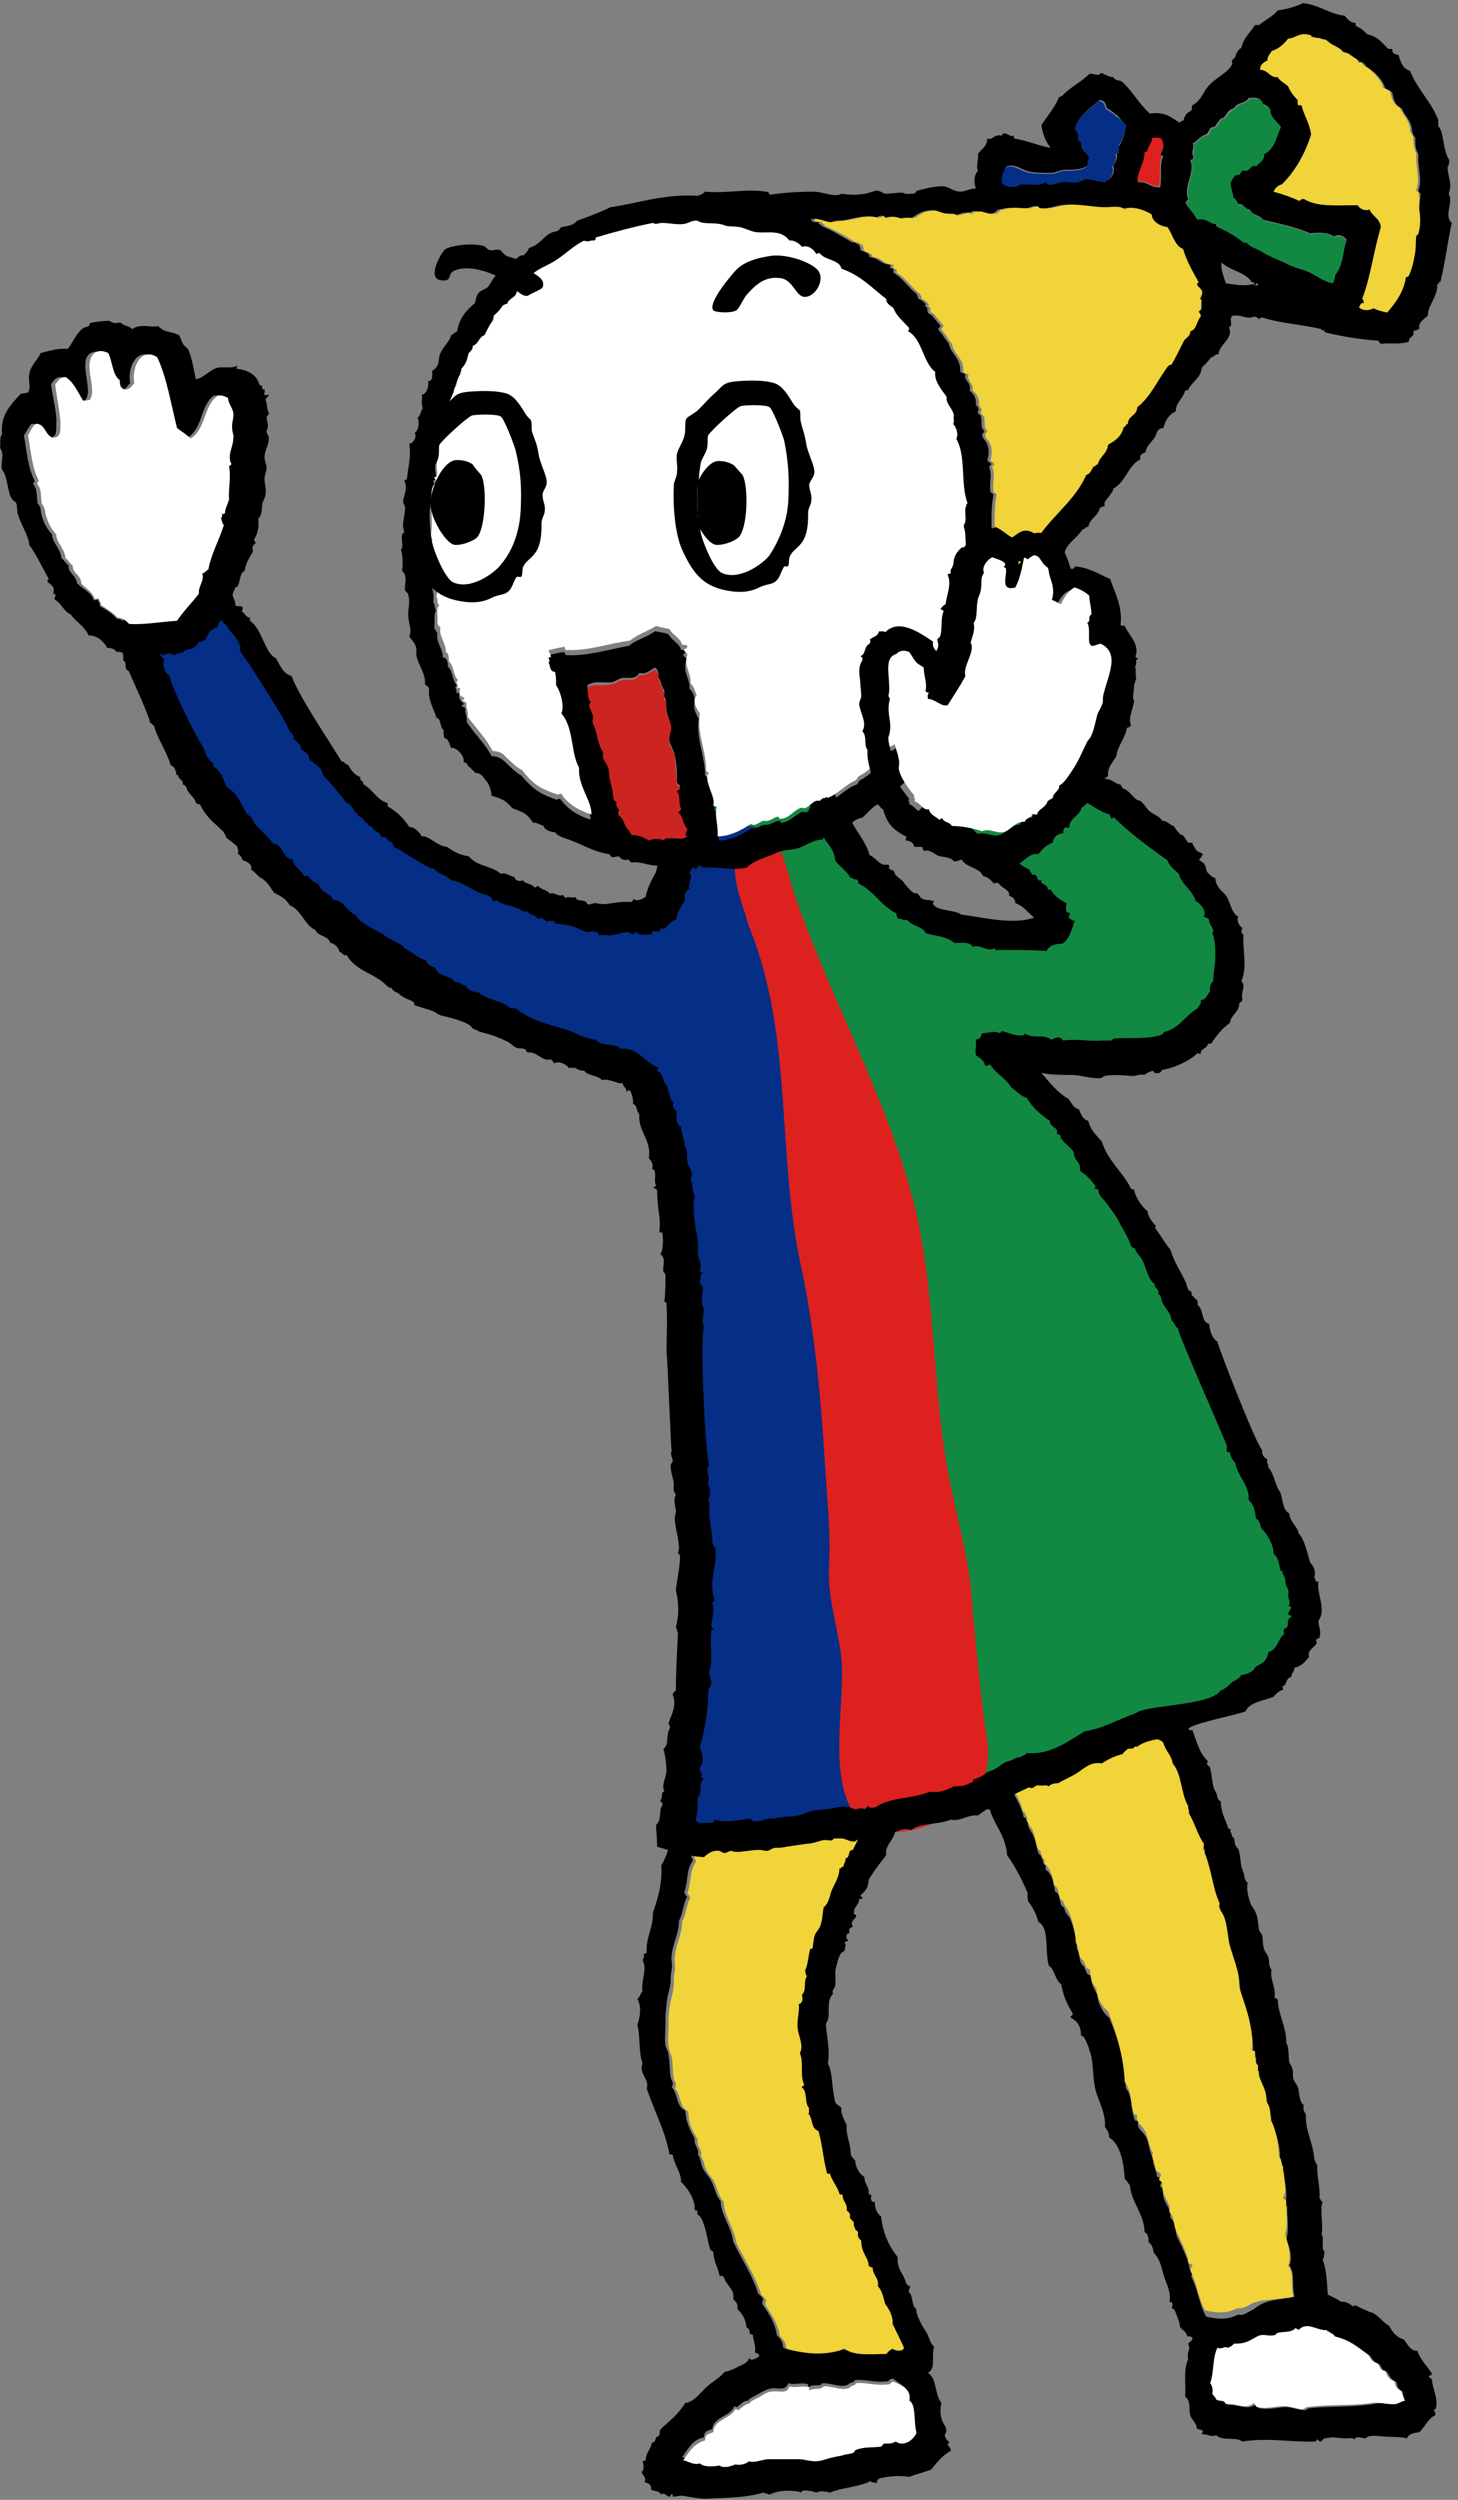
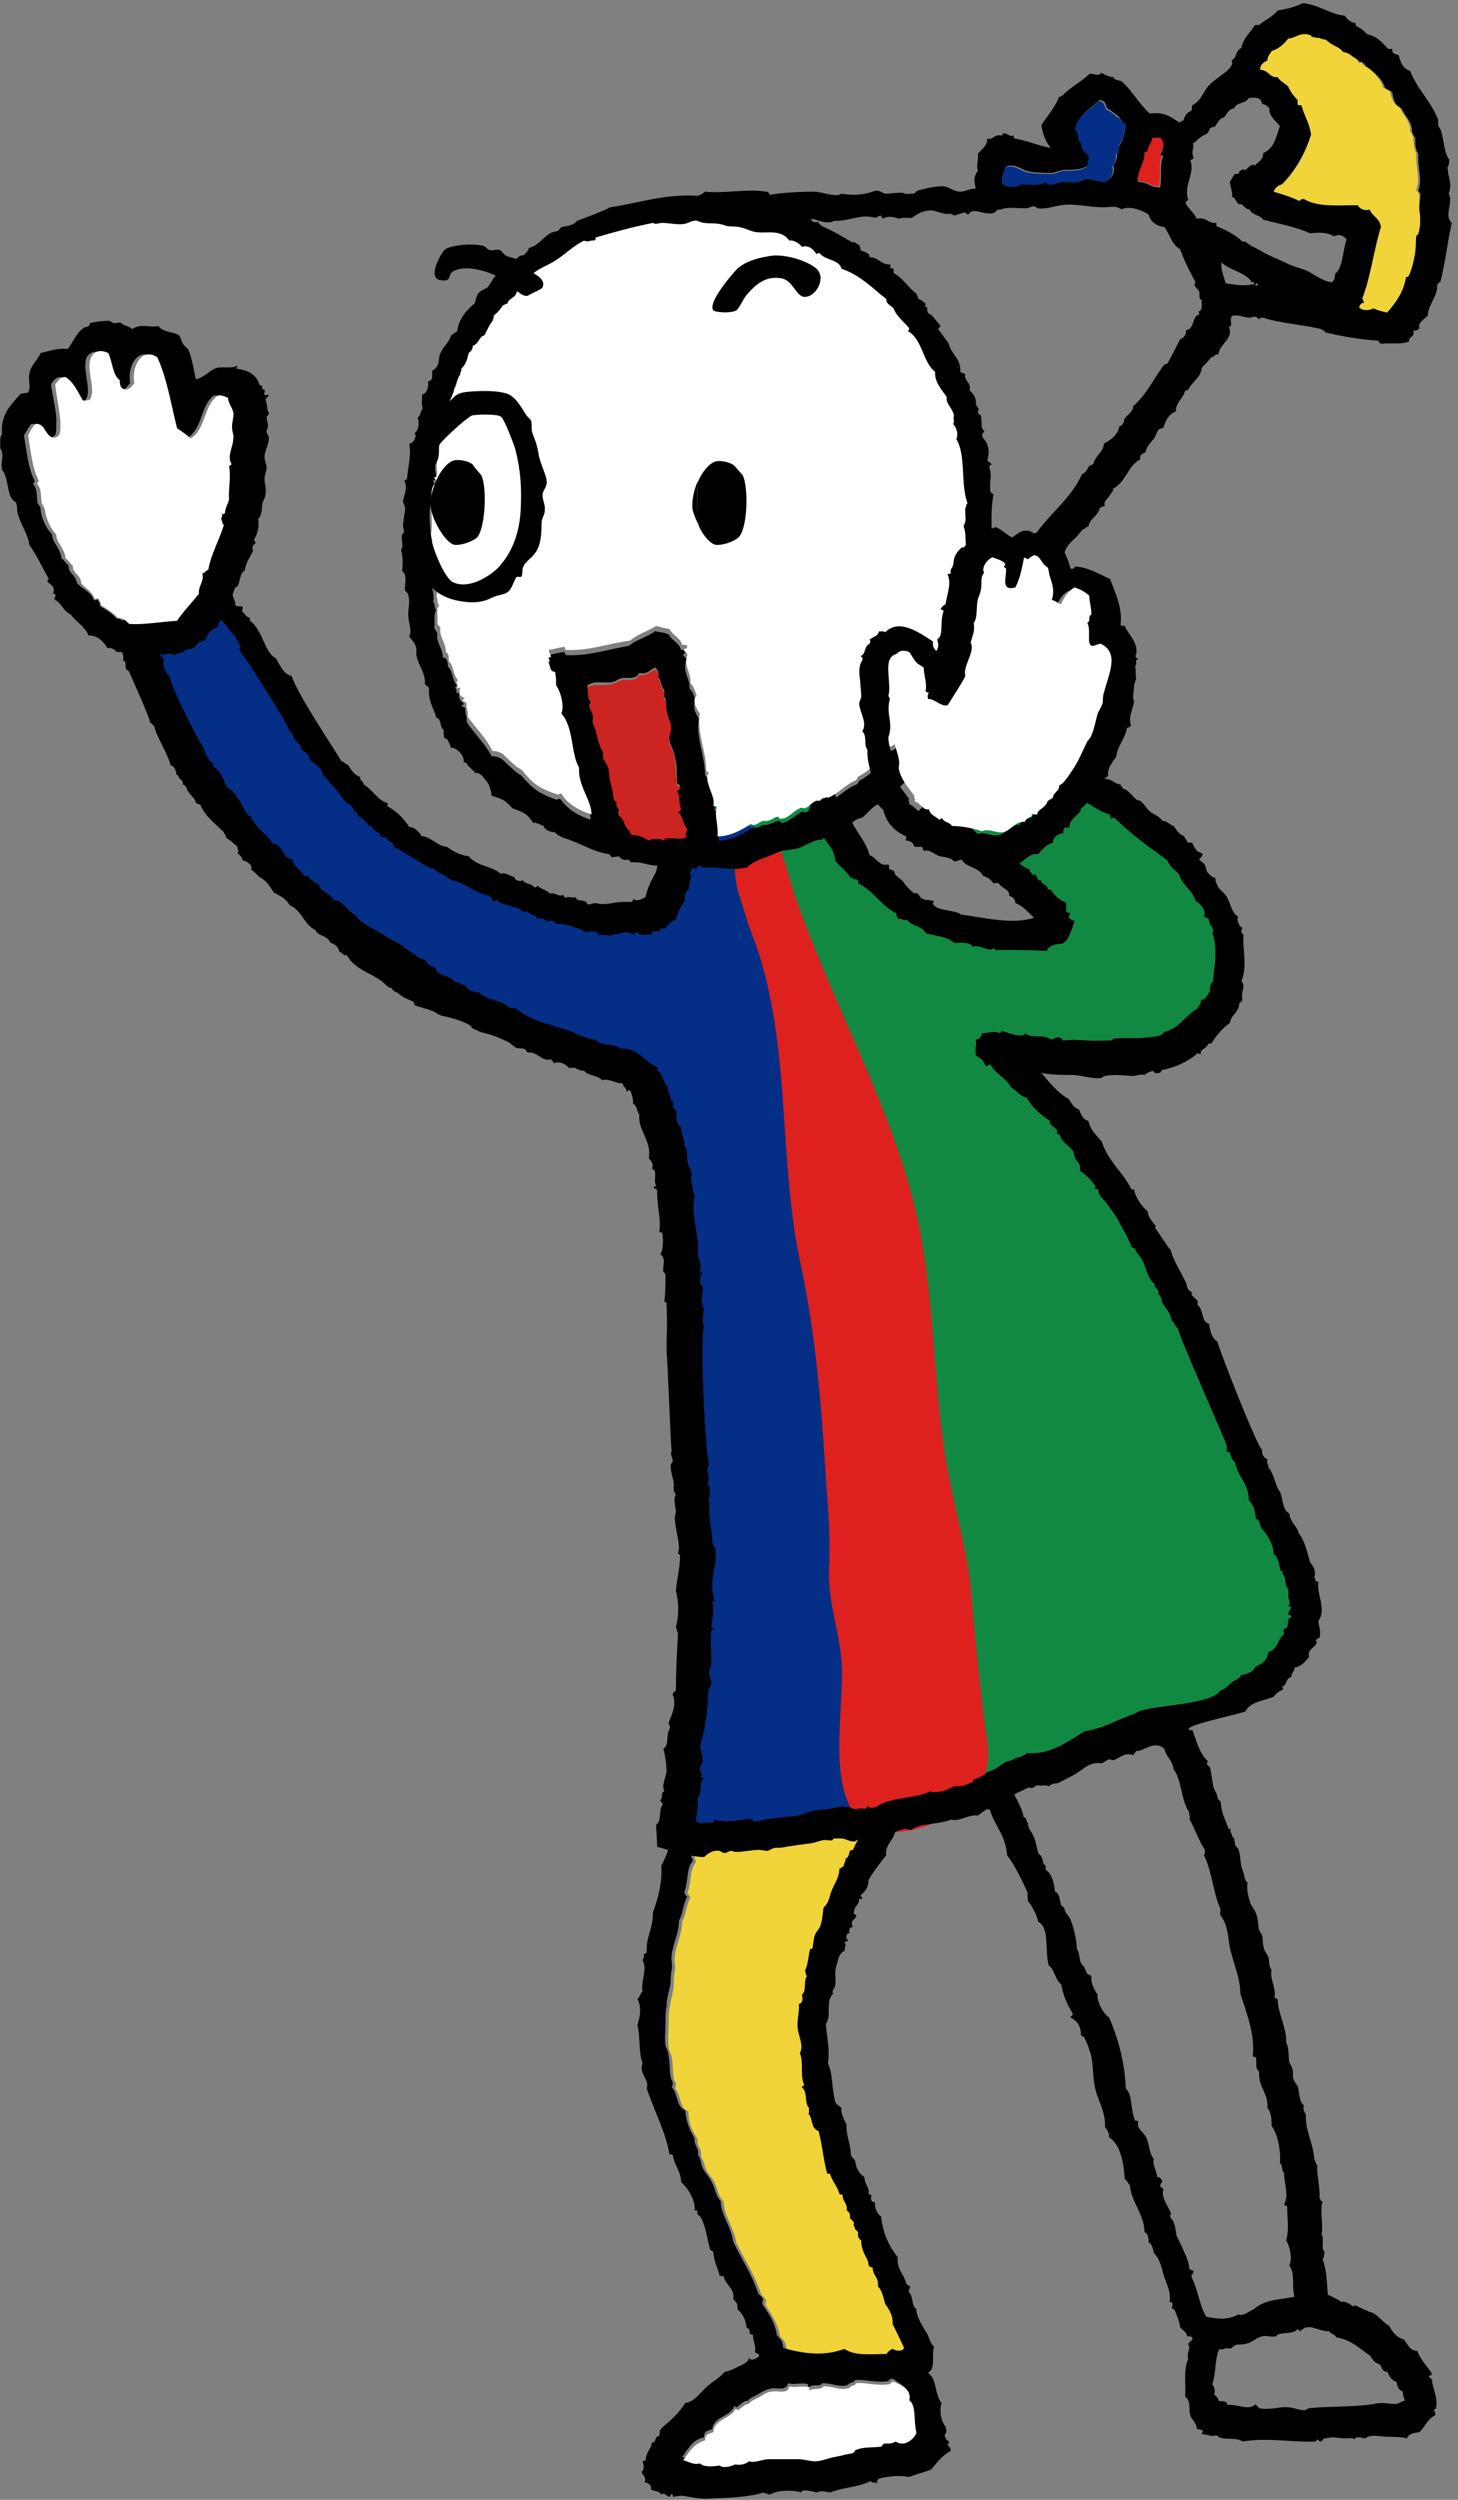
<svg xmlns="http://www.w3.org/2000/svg" version="1.1" id="レイヤー_1" x="0px" y="0px" viewBox="0 0 140 240" style="enable-background:new 0 0 140 240;" xml:space="preserve">
  <rect x="0" y="0" width="140" height="240" fill="#808080" stroke="none" />
  <style type="text/css">
	.st0{fill:#FFFFFF;}
	.st1{fill:#F1D33A;}
	.st2{fill:#052E86;}
	.st3{fill:#128942;}
	.st4{fill:#DD211F;}
	.st5{fill:#CC2420;}
	.st6{fill:none;stroke:#000000;stroke-width:0.162;stroke-linecap:round;}
</style>
  <g>
    <g id="XMLID_19_">
      <g>
        <path d="M137.5,228.4c0,0.8,0.6,1.8,0.4,2.7c0,0.1,0,0.2-0.2,0.2c0,0.3,0.2,0.3,0.1,0.6c-0.7,0.3-0.9,1-1.5,1.6     c-0.5,0.1-1,0.1-1.2,0.6c-0.7-0.2-1.6-0.1-2.4-0.2c-0.5,0-1.1-0.2-1.6,0.2c-0.2,0-1-0.3-1,0.1c-0.3-0.2-0.6-0.1-0.9-0.1     c-0.4,0-0.9-0.1-1.3-0.1c-0.1,0-0.6,0.1-0.7,0.1c-0.2,0-0.2,0.3-0.4,0.3c-0.1,0-0.3-0.2-0.3-0.2c-0.1,0-0.1,0.2-0.2,0.2     c-2.2,0.1-4.5-0.4-7,0c-0.7-0.5-1.9,0-2.5-0.6c-0.6,0.2-0.7-0.1-1.4-0.1c0-0.1,0.1-0.2,0.1-0.3c-0.1-0.2-0.5-0.1-0.6-0.3     c0-0.5-0.5-0.8-0.6-1.2c-0.2-0.6,0.1-1.4-0.5-1.8c0.1-1.3-0.2-2.6,0.3-3.6c-0.2-0.7,0.3-1,0-1.4c0-0.3,0.4-0.3,0.4-0.6     c0-0.2-0.3-0.2-0.5-0.2c-0.1-0.5-0.5-0.6-0.7-0.9c0-0.4-0.3-1.1-0.5-1.6c-0.1-0.1-0.2-0.2-0.3-0.2c0.1-0.3,0.2-0.6-0.2-0.6     c0.2-1-0.4-1.9-0.6-2.7c-0.2-0.8-0.4-1.5-0.9-2c-0.1-0.3-0.1-0.8-0.5-1c0-0.5-0.1-0.9-0.4-1c0-1.7-1.3-2.9-1.4-4.5     c-0.2-0.2-0.3-0.5-0.5-0.6c-0.1-1.6-0.4-3.3-1.5-4c0-0.5-0.2-0.7-0.4-1c0.1-1.5-0.8-2.7-1-4c-0.2-1.2-0.1-2.4-0.5-3.4     c-0.1-0.4-0.3-0.8-0.5-1.2c-0.1-0.1-0.2-0.1-0.3-0.2c0-0.9-0.4-1.4-1-1.7c0-0.2,0.2-0.1,0.2-0.4c-0.6-1-0.9-1.7-1.1-2.8     c-0.6-0.4-0.6-1.4-1.2-1.8c-0.4-1.6,0.1-3.6-1-4.2c-0.2-0.8-0.6-1.5-1-2c0-0.4-0.1-0.5,0-0.7c-0.5-1.2-1.2-2.6-2-3.7     c-0.1-1.8-1.2-2.9-1.6-4.2c0-0.2-0.2-0.2-0.3-0.2c0.2-1-0.6-1.4-0.9-2.1c-0.1,0-0.3,0-0.4,0c0.2-0.6,0.1-1-0.3-1.4     c0.2-0.3,0.4-0.5,0.3-0.9c0.4,0,0.5-0.7,0.6-0.8c0.2-0.2,0.3,0,0.5,0c0.3-0.3,0.7-0.2,1.2-0.2c0.2,0,0.2-0.2,0.3-0.2     c0.1,0,0.1,0.1,0.3,0.1c1-0.2,2-0.6,2.9-0.8c0.1,0,0.1,0.1,0.2,0.1c0.5-0.2,0.9-0.5,1.5-0.7c0.3,0,0.6,0,0.9,0     c1-0.2,1.9-0.8,2.8-1c0.5-0.1,1.1,0.1,1.5-0.4c0.6,0,1.4-0.2,1.8-0.5c0.8,0.2,1.5-0.5,2.3-0.6c0.7-0.2,1.4,0.1,2.1,0     c0.5,0.4,0.9,0.9,1.5,1.2c0.1,0.3,0.2,0.7,0.6,0.6c0.4,1.1,0.7,2.3,1.5,3c-0.3,0.3,0.1,0.4,0.2,0.6c0.1,0.5,0.2,1.2,0.3,1.8     c0.1,0.4,0.4,0.7,0.4,1.1c0.1,0.1,0.1,0.3,0.3,0.3c0.1,1.3,0.4,1.6,0.7,2.5c0,0.2,0.2,0.2,0.3,0.2c-0.2,0.3,0.1,0.3,0.1,0.7     c0.3,0.2,0.2,0.4,0.3,0.8c0.1,0.2,0.2,0.3,0.3,0.4c0.2,0.5,0.2,1.2,0.3,1.7c0.1,0.4,0.3,0.7,0.3,1.1c0.1,0.1,0.1,0.4,0.3,0.4     c-0.1,0.6,0,1.2,0.2,1.8c0.1,0.5,0.5,0.8,0.6,1.2c0.2,0.4,0.2,1.1,0.3,1.6c0.1,0.2,0.2,0.3,0.3,0.5c0.1,0.6,0,1,0.3,1.6     c0.1,0.1,0.2,0.3,0.3,0.5c0.1,0.4,0,0.9,0.3,1.2c-0.2,0.8,0.4,1.7,0.3,2.5c-0.1,0.3,0.2,0.2,0.3,0.4c0,1.3,0.9,2.8,0.8,4.1     c0.3,0.5,0.2,1.2,0.3,1.9c0.1,0.2,0.2,0.3,0.3,0.6c0.1,0.3,0,0.7,0.1,1c0.1,0.3,0.3,0.5,0.4,0.7c0.2,0.5,0.1,1.5,0.6,1.8     c-0.1,0.4,0,0.6,0.2,0.9c-0.1,1.5,0.7,2.7,0.8,4.3c0.1,0.2,0.2,0.5,0.3,0.6c-0.1,0.8,0.3,2.2,0.2,3.1c0.1,0.1,0.1,0.3,0.3,0.4     c-0.3,0.7,0.1,2.2-0.1,3.1c0.3,0.5-0.1,1.4,0.3,1.7c-0.1,0.2,0,0.5-0.2,0.7c0.4,1.1,0.4,2.1,0.5,3.4c0.4,0.2,0.9,0.4,1.3,0.7     c0.4-0.1,0.8,0.2,1.1,0.4c0.1,0.1,0.2-0.1,0.2-0.1c0.4,0.2,0.8,0.4,1.3,0.6c0.1,0.1,0.3,0.1,0.3,0.1c0.7,0.3,1,0.9,1.7,1.3     c0.3,0.6,0.7,1.1,1.4,1.3c0.4,0.5,0.6,1.1,1.3,1.1c0.3,0.9,1,1.5,1.4,2.2c0,0-0.1,0.1-0.1,0.2C137,227.9,137.3,228.4,137.5,228.4     z M134,230.8c0.3,0,0.6-0.3,0.9-0.3c-0.1-0.3-0.2-0.5-0.2-0.9c-0.5-0.2-0.5-0.5-0.6-0.9c-0.5-0.2-0.7-0.6-0.9-1     c-0.5,0-0.5-0.4-0.7-0.7c-0.4-0.1-0.7-0.4-0.9-0.8c-1-0.7-1.9-1.6-3.3-1.8c-0.1-0.3-0.5-0.3-0.7-0.6c-0.9,0.1-2-0.9-2.7,0     c-0.1,0-0.2-0.1-0.3-0.2c-0.4,0.5-1.2,0.3-1.8,0.5c-0.2,0-0.2,0.2-0.3,0.2c-0.4,0.1-0.9-0.1-1.3,0c-0.5,0.1-1,0.6-1.5,0.7     c-0.3,0.1-0.7,0.1-1,0.1c-0.2,0.1-0.4,0.3-0.6,0.4c-0.5-0.2-0.6,0.2-1,0c-0.5,1-0.3,2.3-0.7,3.4c0.2,0.2,0.3,0.7,0.2,1     c0.2,0.2,0.4,0.3,0.4,0.6c0.5,0.1,0.7-0.1,0.9,0.4c1.1-0.1,1.9,0.6,2.7-0.1c0,0.2,0.2,0.2,0.3,0.4c0.9,0.2,1.8-0.1,2.6-0.1     c0.6,0,1.2,0.3,1.8,0.3c0.1,0,0.3-0.2,0.4-0.2c2-0.2,4.4-0.1,6.2-0.4C132.6,230.6,133.5,230.8,134,230.8z M124.3,220.5     c-0.3-1.1,0.1-2.2-0.5-3c0.3-0.6,0.1-1.8-0.3-2.4c0.3-1.1,0.1-1.8,0.1-3.2c0-0.2-0.3-0.1-0.3-0.3c0.5-0.7,0-2,0-3     c-0.3-0.2-0.1-0.8-0.4-0.9c0.1-1.2-0.2-2.8-0.8-3.6c0-0.5,0-1.3-0.4-1.7c0.1-1.5-0.9-2-0.8-3.5c-0.4-0.4-0.2-0.6-0.3-1.4     c-0.1,0-0.2,0-0.3-0.1c0.2-2.2-0.6-4.1-1.2-6c0-1.5-0.7-3-1-4.4c-0.2-1.1-0.2-2.2-0.9-3.1c-0.1-0.3,0-0.3,0-0.6     c-0.7-1.5-0.8-3.6-1.6-5.2c0.1-0.1,0.1-0.2,0.1-0.5c-0.6-0.9-1-2.1-1.5-3c0.2-0.2-0.1-0.3,0-0.6c-0.8-1.1-0.7-3.1-1.5-4.1     c-0.1-0.9-0.7-1.2-0.9-2c-1-0.9-2,0.3-2.7,0.2c-0.1,0.2-0.2,0.3-0.3,0.4c-0.8-0.3-1.3,0.3-1.9,0.5c-0.1,0-0.3-0.1-0.4-0.1     c-0.2,0-0.3,0.2-0.5,0.2c-0.7,0.1-1.1,0.1-1.5,0.2c-0.4,0.1-0.7,0.4-1,0.6c-0.6,0.2-1,0.2-1.5,0.6c-0.2-0.1-0.3-0.2-0.4-0.3     c-1.5,0.6-2.9,0.9-4.5,1.3c0.3,1.1,1,1.8,1.2,3c0.3-0.1,0.2,0.4,0.4,0.5c0,0.6,0.4,0.9,0.5,1.2c0.3,0.6,0.3,1.1,0.5,1.7     c0.1,0.2,0.3,0.2,0.3,0.4c0.2,0.3,0.1,0.7,0.4,0.8c0,0.1,0,0.2,0,0.4c0.6,0.4,0.8,1.2,0.9,2.1c0.5,0.2,0.4,0.8,0.6,1.3     c0,0.1,0.2,0.1,0.3,0.3c0.1,0.5,0.3,0.6,0.5,0.9c0.4,0.8,0.7,2.3,0.7,3c0.4,0.6,0.1,1.3,0.7,1.7c0.1,0.3,0.2,0.5,0.3,0.7     c0.1,0.1,0.4,0.1,0.4,0.3c-0.1,0.5,0.3,1.3,0.6,1.7c-0.1,0.6,0.5,1.8,1.1,2.2c1,2.3,1.5,4.5,1.6,6.8c0.7,0.7,0.4,2,0.9,3.1     c0.1,0,0.3,0,0.3,0.1c-0.2,0.6,0.4,0.9,0.7,1.4c0.4,0.7,0.3,1.6,0.8,2.2c-0.2,0.5,0.3,1.1,0.3,1.7c0.3,0,0.4,0.2,0.5,0.4     c0,0.2-0.2,0.2-0.2,0.5c0.1,0.1,0.2,0.1,0.3,0.3c-0.2,0.8,0.4,1.5,0.7,2.2c0.1,0.1-0.1,0.3,0,0.5c0.1,0.2,0.3,0.3,0.3,0.5     c0.2,0.4,0.2,1,0.3,1.3c0.3,0.6,0.5,1,0.7,1.5c0.3,0.6,0.5,1.2,0.5,1.6c0.1,0.2,0.4,0.1,0.4,0.3c0,0.2-0.2,0.2-0.2,0.5     c0.7,1.4,0.7,2.5,1.4,3.8c1.2,0.3,2.2,0.3,3.1-0.2c0.5,0.2,1-0.3,1.5-0.5C121.5,220.7,123,220.8,124.3,220.5z" />
-         <path class="st0" d="M134.9,230.5c-0.3,0-0.5,0.2-0.9,0.3c-0.6,0.1-1.5-0.2-2.3-0.1c-1.8,0.3-4.1,0.1-6.2,0.4     c-0.1,0-0.3,0.2-0.4,0.2c-0.6,0-1.2-0.3-1.8-0.3c-0.8,0-1.6,0.3-2.6,0.1c-0.1-0.1-0.2-0.2-0.3-0.4c-0.8,0.7-1.6,0-2.7,0.1     c-0.2-0.4-0.4-0.3-0.9-0.4c-0.1-0.3-0.3-0.4-0.4-0.6c0.1-0.3,0-0.8-0.2-1c0.4-1.1,0.2-2.4,0.7-3.4c0.5,0.2,0.6-0.2,1,0     c0.3-0.1,0.4-0.2,0.6-0.4c0.4,0,0.7,0,1-0.1c0.5-0.1,1.1-0.6,1.5-0.7c0.4-0.1,0.9,0.1,1.3,0c0.2,0,0.2-0.1,0.3-0.2     c0.6-0.2,1.4,0,1.8-0.5c0.1,0.1,0.2,0.1,0.3,0.2c0.8-0.9,1.8,0.1,2.7,0c0.1,0.3,0.6,0.2,0.7,0.6c1.4,0.3,2.3,1.1,3.3,1.8     c0.2,0.4,0.4,0.7,0.9,0.8c0.2,0.3,0.2,0.7,0.7,0.7c0.2,0.5,0.4,0.9,0.9,1c0.1,0.4,0.1,0.7,0.6,0.9     C134.7,230,134.8,230.2,134.9,230.5z" />
-         <path class="st1" d="M123.7,217.5c0.6,0.8,0.2,1.8,0.5,3c-1.3,0.3-2.8,0.2-3.9,0.6c-0.4,0.2-0.9,0.6-1.5,0.5     c-0.9,0.5-1.9,0.5-3.1,0.2c-0.7-1.3-0.7-2.4-1.4-3.8c0-0.2,0.1-0.3,0.2-0.5c0-0.2-0.4-0.1-0.4-0.3c0-0.4-0.2-0.9-0.5-1.6     c-0.2-0.4-0.4-0.9-0.7-1.5c-0.1-0.2-0.2-0.9-0.3-1.3c-0.1-0.2-0.3-0.3-0.3-0.5c-0.1-0.1,0.1-0.3,0-0.5c-0.3-0.7-0.8-1.4-0.7-2.2     c-0.1-0.1-0.1-0.2-0.3-0.3c0-0.2,0.1-0.3,0.2-0.5c-0.1-0.2-0.3-0.3-0.5-0.4c0-0.6-0.5-1.1-0.3-1.7c-0.4-0.6-0.4-1.5-0.8-2.2     c-0.3-0.5-0.9-0.8-0.7-1.4c0-0.1-0.2-0.1-0.3-0.1c-0.4-1.1-0.2-2.3-0.9-3.1c-0.1-2.3-0.7-4.5-1.6-6.8c-0.6-0.4-1.2-1.6-1.1-2.2     c-0.4-0.3-0.7-1.2-0.6-1.7c-0.1-0.2-0.3-0.2-0.4-0.3c-0.1-0.3-0.2-0.5-0.3-0.7c-0.6-0.4-0.3-1.1-0.7-1.7c0-0.8-0.3-2.2-0.7-3     c-0.2-0.4-0.4-0.5-0.5-0.9c0-0.1-0.2-0.2-0.3-0.3c-0.2-0.5-0.1-1.1-0.6-1.3c-0.1-0.9-0.4-1.7-0.9-2.1c0-0.1,0-0.2,0-0.4     c-0.3-0.1-0.3-0.5-0.4-0.8c-0.1-0.1-0.3-0.2-0.3-0.4c-0.2-0.5-0.2-1.1-0.5-1.7c-0.2-0.3-0.5-0.6-0.5-1.2     c-0.2-0.1-0.1-0.5-0.4-0.5c-0.2-1.2-0.9-1.8-1.2-3c1.6-0.4,3-0.7,4.5-1.3c0.2,0.1,0.3,0.2,0.4,0.3c0.4-0.3,0.8-0.4,1.5-0.6     c0.4-0.1,0.7-0.4,1-0.6c0.4-0.1,0.9-0.1,1.5-0.2c0.2,0,0.3-0.2,0.5-0.2c0.1,0,0.3,0.1,0.4,0.1c0.6-0.2,1.1-0.8,1.9-0.5     c0.2-0.1,0.3-0.2,0.3-0.4c0.7,0.1,1.8-1.1,2.7-0.2c0.2,0.8,0.8,1.2,0.9,2c0.9,1,0.8,3,1.5,4.1c-0.1,0.3,0.2,0.4,0,0.6     c0.6,0.9,0.9,2.2,1.5,3c0,0.2,0,0.4-0.1,0.5c0.8,1.6,0.9,3.7,1.6,5.2c0,0.3-0.1,0.4,0,0.6c0.7,0.8,0.7,1.9,0.9,3.1     c0.3,1.4,1.1,2.9,1,4.4c0.6,1.9,1.4,3.8,1.2,6c0,0.1,0.2,0.1,0.3,0.1c0.1,0.8-0.1,1,0.3,1.4c-0.1,1.5,0.9,2,0.8,3.5     c0.4,0.4,0.4,1.2,0.4,1.7c0.5,0.8,0.8,2.4,0.8,3.6c0.3,0.1,0.2,0.7,0.4,0.9c0,1,0.5,2.3,0,3c0,0.2,0.3,0.1,0.3,0.3     c0,1.4,0.2,2.2-0.1,3.2C123.8,215.7,124,216.9,123.7,217.5z" />
        <path d="M91,234.6c0,0.3,0.3,0.3,0.3,0.7c-0.8,0.4-1.3,1.1-1.9,1.8c-0.8,0.3-1.3,0.4-2.1,0.7c-1.2-0.2-2.1,0-2.7,0.1     c-0.2,0.1-0.4,0.1-0.4,0.5c-0.2-0.1-0.5,0-0.6-0.2c-1.2,0.6-2.7,0.6-3.9,1.1c-0.4-0.1-0.9-0.2-1.3,0c-0.3-0.1-0.7-0.2-1.1-0.2     c-0.1,0-0.4,0-0.3,0.2c-1-0.3-2.4-0.2-3.1,0.2c-0.2-0.1-0.4-0.1-0.6-0.2c-1.6,0.5-3.6,0.5-5.5,0.6c-0.8,0-1.6-0.2-2.3-0.3     c-0.3,0-0.7,0.1-0.9,0.1c0,0,0-0.2,0-0.2c-0.2-0.2-0.2,0.2-0.3,0.2c-0.3,0-0.5-0.5-0.8-0.2c-0.2-0.4-0.7-0.3-1-0.5     c0.1-0.5-0.3-0.6-0.6-0.7c0.2-0.5-0.2-0.6-0.3-1c0.3-0.1,0.2-0.8,0.1-1c0.2,0,0.2-0.2,0.3,0c0-0.9,0.5-1.1,0.6-1.8     c0.3,0,0.3-0.2,0.4-0.5c0.1-0.1,0.3-0.1,0.3-0.2c0.1-0.2,0-0.5,0.1-0.5c0.2-0.3,0.4-0.4,0.6-0.6c0.7-0.6,1.3-1.2,1.8-2     c0.8-0.1,1.3-0.8,1.9-1.4c0.6-0.6,1.3-0.9,1.9-1.6c0.2,0,0.8-0.2,1.3-0.5c0.2-0.1,1.1-0.4,1-0.9c0.1,0.5,0.8,0.1,1-0.1     c0-0.3-0.3-0.2-0.4-0.4c0.1-0.5-0.2-1.2-0.2-1.6c0-0.1-0.2-0.1-0.3-0.1c0-0.4-0.1-0.6-0.3-0.6c-0.1-0.8-0.4-1.4-0.9-1.8     c0.1-0.6-0.2-0.7-0.4-1c0.2-0.9-0.7-1.3-0.9-2.1c-0.1-0.1-0.2-0.1-0.4-0.1c-0.2-0.9-0.5-1.2-0.6-2.2c0-0.2-0.2-0.2-0.3-0.3     c-0.3-1-0.4-2.2-0.9-3.1c-0.1-0.2-0.5-0.3-0.3-0.6c-0.1-0.1-0.2-0.1-0.3-0.1c0.1-0.9-0.6-2.1-1.3-2.7c0-1-0.6-1.5-0.8-2.6     c-0.1-0.1-0.2-0.1-0.3,0c-0.4-2.3-1.4-4-2.2-6.4c0.3-0.9-0.8-1.4-0.4-2.4c-0.4-1.1-0.2-2.6-0.5-3.7c0.3-0.8,0.4-1.8,0-2.5     c0.3-0.2,0.3-0.6,0.5-0.7c-0.2-1,0.5-2.1,0-3c0.1-0.3,0.2-0.3,0.1-0.6c0.1,0,0.2-0.1,0.3-0.1c-0.1-1.6,0.6-2.2,0.6-3.9     c0.5-1.4,0.9-2.8,0.8-4.5c0.7-1.2,1.2-3.1,1-4.4c0.2,0,0.2-0.1,0.3-0.2c-0.2-0.1,0.2-0.4-0.2-0.4c0.2-0.2,0.2-0.7,0.5-0.8     c0.1-0.6,0-1.2,0.2-1.7c0.1-0.2,0.2-0.2,0.3-0.5c0.3-0.6,0.3-1.3,0.5-2c0.1-0.4,0.5-0.8,0.3-1.2c0.3,0.1,0.2-0.4,0.3-0.6     c0.4-0.2,0.4-0.8,0.8-1c0.4,0,0.5,0.2,0.7-0.1c0.3-0.1,0.2,0.3,0.4,0.2c1.7-0.8,3.9,0.8,6,0.4c0.2,0.1,0.4,0.2,0.7,0.3     c1.5-0.1,2.7-0.1,3.9,0.3c0.9,1,2.8,0.9,4.3,1.3c0.1-0.1,0.3-0.1,0.3-0.3c0.1,0.1,0.2,0.3,0.3,0.4c1.4,0,2.8,0.5,3.6,0.8     c0.6,0.9,0.8,2.8-0.2,3.2c0.2,0.5-0.3,0.3-0.1,0.9c-0.8,0.2-0.8,1.3-1.4,1.8c0,1.1-1.1,1.6-0.9,2.6c-0.6,0.8-1.2,1.5-1.7,2.4     c0,0.8-0.4,1.1-0.8,1.5c0.1,0.1,0.2,0.1,0.2,0.3c-0.1,0-0.2,0-0.3,0c0,0.6-0.5,0.7-0.5,1.3c-0.1,0.3,0.3,0.1,0.2,0.4     c-0.2,0.4-0.6,0.4-0.3,1c-0.2,0-0.5,0.2-0.3,0.6c-0.4-0.1-0.4,0.6-0.2,0.6c0.1,0.3-0.3,0.1-0.3,0.3c0.2,0.3,0,0.4,0,0.8     c-0.5,0.2-0.6,0.7-0.8,1.5c-0.2,0.6,0,1.1-0.1,1.8c0,0.3-0.4,0.5-0.2,0.8c-0.8,0.8-0.1,2.1-0.7,2.9c0.1,1.4,0.4,2.4,0.2,3.8     c0.5,1.1,0.3,2,0.7,3.7c0.1,0.3,0.4,0.3,0.6,0.6c-0.1,0.5,0.3,1.2,0.5,1.6c-0.1,1,0.4,1.8,0.4,2.9c0.1,0.2,0.3,0.4,0.4,0.5     c0.1,0.8,0.4,1.3,0.9,1.6c0,0.7,0.5,1,0.4,1.5c0,0.2,0.2,0.2,0.3,0.3c-0.1,0.1-0.1,0.3,0,0.5c0,0.1,0.2,0.1,0.3,0.1     c0,0.6,0.2,1.1,0.6,1.4c0.2,1.7,0.8,2.9,1.6,3.9c-0.1,1.2,0.6,1.6,0.8,2.5c0.1,0.1,0.2,0.3,0.4,0.3c0,0.2-0.2,0.3-0.1,0.6     c0.4,0.3,0.2,1.3,0.7,1.6c-0.1,0.5,0.6,1.7,1,2.3c0.2,0.3,0.3,1,0.7,1.3c-0.3,0.9,0.2,2.1-0.6,2.5c0.9,0.6,0.6,2,1.3,2.9     c-0.2,0.8-0.1,1.6,0.4,2.3c0.1,0.4,0.1,0.5-0.1,0.8c0.1,0.2,0.1,0.4,0.3,0.5C91,234.3,91.3,234.6,91,234.6z M88,233.5     c-0.3-1,0-2.7-0.7-3.1c0.2-1.1-0.9-1.5-1.5-2c-0.3-0.1-0.4,0.1-0.5,0.2c-1.2,0.2-2.3-0.2-3.2-0.1c0,0-0.1,0.2-0.2,0.2     c-0.4,0.1-0.4,0.2-0.6,0.3c-0.7,0.2-1.4-0.2-2.3-0.2c-0.1,0-0.2,0.2-0.3,0.2c-0.5,0-0.8,0-1.1,0.2c0-0.1,0-0.2,0-0.3     c-0.7-0.2-1.3,0.1-1.9-0.1c-0.3,0.8-1,0.4-1.6,0.5c-0.6,0.1-1,0.4-1.4,0.6c-0.3,0.2-0.7,0.3-0.9,0.6c-0.3-0.1-0.9,0.5-1,0.6     c-0.2,0-0.2-0.1-0.3-0.1c-0.3,1-2,1-2.1,2.2c-0.5,0.2-0.8,0.2-0.8,0.8c-1.1,0.2-1.5,1.1-2.1,1.9c0.5,0.1,1.1,0.5,1.6,0.3     c0.3,0.4,1.4,0.3,1.9,0.2c0.3,0.4,1.1,0.1,1.5-0.1c0.4,0.1,1,0.1,1.3-0.3c0.6,0.2,1.2-0.1,1.9-0.2c0.8,0,1.8,0,2.9,0     c0.5,0,1.1,0.2,1.6,0.2c0.6,0,1.2-0.2,1.8-0.4c0.5-0.1,0.7-0.1,0.9-0.2c0.3-0.1,0.7-0.1,0.9-0.2c0.1-0.1,0.1-0.2,0.3-0.3     c0.8-0.3,1.5-0.2,2.4-0.3c0.2,0,0.2-0.3,0.4-0.3c0.6,0,0.7,0,1-0.2C86.8,234.8,87.6,234.3,88,233.5z M85.7,225.5     c0.3,0.2,1,0.3,1.1-0.1c-0.4-0.9-0.9-1.7-1.4-2.4c0.1-0.7-0.3-1.5-0.7-1.9c-0.1-0.6-0.3-1.3-0.7-1.7c0.1-0.8-0.5-1-0.5-1.8     c-0.2,0-0.4,0-0.4-0.2c0-0.8-0.7-1.1-0.7-2.4c-0.2-0.2-0.3-0.4-0.3-0.8c-0.1-0.1-0.3-0.2-0.3-0.3c0-0.2-0.1-0.3-0.1-0.6     c-0.1-0.2-0.3-0.3-0.4-0.5c0.2-0.3-0.1-0.5-0.3-0.7c0.1-0.7-0.5-0.8-0.4-1.5c-0.1,0-0.2,0-0.3-0.1c-0.3-0.7-0.7-1.1-0.9-1.9     c-0.1,0-0.2,0-0.3-0.1c-0.3-1.6-0.4-2.4-0.8-4c-0.8-0.2-0.6-1.2-1-1.7c0.2,0,0-0.3,0.1-0.5c-0.5-0.5-0.1-1.6-0.7-2     c0-0.1,0.2-0.1,0.2-0.3c-0.5-0.8,0-2-0.4-3c0.5-0.6-0.1-1.7-0.2-2.3c-0.1-0.9,0.2-1.7,0.1-2.4c0.4-0.1,0.3-0.6,0.3-0.9     c0.6-0.4,0.1-1.3,0.5-1.8c-0.1-0.1-0.1-0.3-0.2-0.5c0.3-0.6,0.3-1.5,0.5-2.1c0,0,0.2,0,0.2,0c0.1-0.4,0.1-0.8,0.2-1.2     c0.1-0.4,0.5-0.7,0.6-1.1c0.2-0.6,0.3-1.2,0.3-1.7c0.3-0.2,0.5-0.7,0.6-1.1c0.2-0.9,0.8-1.6,0.9-2.6c0.2,0,0.3-0.1,0.4-0.2     c0-0.4,0.2-0.5,0.2-0.8c0.4,0,0.3-0.5,0.4-0.7c0.1,0,0.2-0.1,0.3-0.1c0.5-1.1,1.1-2,1.4-3.3c0.1,0,0.1,0.1,0.3,0     c0.2-0.7,0.7-1.2,0.8-2.1c0.2,0,0.3-0.1,0.3-0.3c-1.3,0-2.6-0.6-3.9-0.6c-0.5-0.5-1.3-0.3-1.6-0.8c-0.6,0-1-0.1-1.4-0.4     c-2.9,0.6-5.7-1.2-8.8-0.6c-0.1,1.2-0.9,2.3-1.2,3.6c0,0,0.1,0.2,0.1,0.4c-0.2,1.5-0.9,3-0.9,4.4c-0.2,0-0.2,0.2-0.3,0.3     c-0.1,0.3,0.2,0.3,0.1,0.6c-0.6,0.7-0.4,1.9-0.8,3c0.1,0.1,0.1,0.3,0.3,0.4c-0.4,0.6-0.4,1.6-0.8,2.3c0,1.2-0.6,2.2-0.7,3.3     c-0.1,0.4,0.1,0.9,0,1.4c-0.1,0.5-0.1,0.7-0.1,1.2c-0.1,0.8-0.4,1.5-0.4,2.3c-0.1,0.5-0.1,1.1-0.1,1.6c0,0.7-0.1,1.5,0,2.2     c0.1,0.3,0.3,0.6,0.3,1c0.2,1,0,1.9,0.4,2.5c0,0.2,0,0.4-0.1,0.5c0.6,0.5,0.4,1.9,1.3,2.2c0.1,1.2,0.4,1.8,0.9,2.7     c-0.1,0.7,0.5,1,0.3,1.6c0.2,0.1,0.2,0.4,0.3,0.6c0.1,0.9,0.7,1.3,1,1.9c0.4,0.7,0.4,1.4,0.9,1.9c0,1.3,1,2.4,1.2,3.9     c0.8,1.7,1.8,3.1,2.4,5c0.2,0.2,0.4,0.3,0.5,0.6c-0.1,0-0.1,0.2-0.1,0.4c0.6,0.9,1.2,1.7,1.4,3c0.3,0.3,0.6,0.6,0.6,1.2     c1.8,0.5,3.7,0.7,5.6,0c0.9,0.6,2.6,0.4,4,0.5C85.3,225.8,85.5,225.6,85.7,225.5z" />
        <path class="st0" d="M87.3,230.5c0.7,0.4,0.4,2,0.7,3.1c-0.4,0.8-1.3,1.3-2,0.8c-0.3,0.2-0.5,0.2-1,0.2c-0.3,0-0.2,0.2-0.4,0.3     c-0.9,0.1-1.6,0-2.4,0.3c-0.1,0-0.1,0.2-0.3,0.3c-0.2,0.1-0.6,0.1-0.9,0.2c-0.3,0.1-0.5,0.1-0.9,0.2c-0.6,0.1-1.2,0.4-1.8,0.4     c-0.6,0-1.1-0.2-1.6-0.2c-1.1,0-2.1,0-2.9,0c-0.6,0-1.3,0.4-1.9,0.2c-0.3,0.3-0.9,0.4-1.3,0.3c-0.4,0.2-1.2,0.4-1.5,0.1     c-0.5,0.1-1.5,0.2-1.9-0.2c-0.6,0.2-1.1-0.2-1.6-0.3c0.6-0.8,1-1.6,2.1-1.9c0-0.6,0.3-0.6,0.8-0.8c0-1.2,1.7-1.3,2.1-2.2     c0.2,0,0.2,0.1,0.3,0.1c0.1-0.1,0.8-0.7,1-0.6c0.2-0.3,0.5-0.4,0.9-0.6c0.4-0.2,0.8-0.6,1.4-0.6c0.6-0.1,1.4,0.3,1.6-0.5     c0.5,0.2,1.2-0.1,1.9,0.1c0,0.1,0,0.2,0,0.3c0.4-0.2,0.7-0.1,1.1-0.2c0.1,0,0.3-0.2,0.3-0.2c0.9,0,1.6,0.4,2.3,0.2     c0.2,0,0.2-0.2,0.6-0.3c0.1,0,0.2-0.2,0.2-0.2c0.9-0.1,2,0.3,3.2,0.1c0.2-0.1,0.2-0.3,0.5-0.2C86.5,229,87.6,229.4,87.3,230.5z" />
        <path class="st1" d="M86.8,225.4c-0.1,0.4-0.8,0.3-1.1,0.1c-0.3,0.1-0.4,0.3-0.6,0.5c-1.5,0-3.1,0.2-4-0.5     c-1.8,0.7-3.8,0.5-5.6,0c0-0.6-0.3-0.9-0.6-1.2c-0.2-1.2-0.8-2.1-1.4-3c0-0.1,0-0.4,0.1-0.4c-0.1-0.2-0.3-0.4-0.5-0.6     c-0.6-1.9-1.6-3.3-2.4-5c-0.2-1.4-1.2-2.6-1.2-3.9c-0.5-0.5-0.6-1.3-0.9-1.9c-0.3-0.6-0.9-1-1-1.9c-0.1-0.2-0.2-0.4-0.3-0.6     c0.2-0.6-0.4-0.8-0.3-1.6c-0.5-0.8-0.9-1.5-0.9-2.7c-0.9-0.3-0.7-1.7-1.3-2.2c0.1-0.1,0.1-0.2,0.1-0.5c-0.4-0.5-0.2-1.5-0.4-2.5     c-0.1-0.4-0.3-0.7-0.3-1c-0.1-0.7,0-1.5,0-2.2c0-0.5,0-1.1,0.1-1.6c0.1-0.8,0.4-1.5,0.4-2.3c0-0.5,0-0.7,0.1-1.2     c0.1-0.4-0.1-1,0-1.4c0.1-1.1,0.7-2.1,0.7-3.3c0.4-0.7,0.4-1.7,0.8-2.3c-0.1-0.1-0.1-0.3-0.3-0.4c0.4-1.1,0.2-2.2,0.8-3     c0.1-0.3-0.2-0.3-0.1-0.6c0.1-0.1,0.2-0.2,0.3-0.3c0-1.4,0.7-2.9,0.9-4.4c0-0.1-0.1-0.4-0.1-0.4c0.3-1.3,1.1-2.4,1.2-3.6     c3-0.7,5.8,1.1,8.8,0.6c0.4,0.2,0.8,0.4,1.4,0.4c0.3,0.5,1.1,0.3,1.6,0.8c1.3,0,2.6,0.5,3.9,0.6c0,0.2-0.1,0.3-0.3,0.3     c-0.1,0.9-0.5,1.4-0.8,2.1c-0.1,0.1-0.1,0-0.3,0c-0.3,1.3-0.9,2.2-1.4,3.3c-0.2,0-0.2,0.1-0.3,0.1c-0.1,0.3-0.1,0.7-0.4,0.7     c0,0.4-0.2,0.5-0.2,0.8c-0.2,0-0.2,0.2-0.4,0.2c0,1-0.7,1.7-0.9,2.6c-0.1,0.4-0.3,0.9-0.6,1.1c-0.1,0.4-0.1,1.1-0.3,1.7     c-0.1,0.4-0.5,0.7-0.6,1.1c-0.1,0.4-0.1,0.8-0.2,1.2c0,0-0.2,0-0.2,0c-0.2,0.7-0.2,1.5-0.5,2.1c0.1,0.2,0,0.4,0.2,0.5     c-0.4,0.5,0,1.4-0.5,1.8c0.1,0.4,0.1,0.8-0.3,0.9c0.1,0.7-0.2,1.5-0.1,2.4c0.1,0.7,0.6,1.7,0.2,2.3c0.4,0.9,0,2.1,0.4,3     c0.1,0.2-0.2,0.1-0.2,0.3c0.6,0.5,0.2,1.5,0.7,2c-0.1,0.1,0.1,0.5-0.1,0.5c0.5,0.5,0.2,1.4,1,1.7c0.4,1.5,0.4,2.4,0.8,4     c0,0.1,0.2,0.1,0.3,0.1c0.2,0.7,0.7,1.2,0.9,1.9c0,0.1,0.2,0.1,0.3,0.1c0,0.7,0.5,0.8,0.4,1.5c0.2,0.2,0.4,0.3,0.3,0.7     c0.1,0.2,0.3,0.3,0.4,0.5c-0.1,0.3,0.1,0.4,0.1,0.6c0.1,0.1,0.2,0.2,0.3,0.3c-0.1,0.4,0.1,0.7,0.3,0.8c0,1.3,0.7,1.6,0.7,2.4     c0.1,0.1,0.2,0.2,0.4,0.2c0,0.8,0.6,0.9,0.5,1.8c0.4,0.4,0.5,1,0.7,1.7c0.4,0.5,0.8,1.3,0.7,1.9C86,223.7,86.4,224.5,86.8,225.4z     " />
      </g>
      <g>
		</g>
    </g>
    <path class="st2" d="M120.5,140.5l-8.2-18.2l-8.5-12.7l-7.4-7.9L107,102l9-3.4c0,0,4.5-3.5,1.8-9.8l-8.2-9.2L94.6,71L90,78.7   l8.5,7.4l1.8,3.7l-6.1,0.5c0,0-9.2-0.8-16.6-16.1l-3.3,1.1l-0.2-0.6l-6.9,3.1l0.3,0.9l0.4,2.5l-2.5,0.1l-1.6,4.5l-4,2.9L52,86.9   l-14.7-6.4L26.9,65.1l-6.3-7.4l-7.9,5.1l8.9,16L31,89.7L46,97.9l14.5,5.1l3.2,4l2.1,12.2L66,136l0.5,16.6L66,165.1L65,176.5   l10.8-0.3l10.6-1.8l4.5-0.3l-0.4-1.1l13.7-3.8l-0.2-0.6l11.9-4l7.1-4.2l2.1-7.4L120.5,140.5z" />
    <path class="st3" d="M120.5,140.5l-8.2-18.2l-8.5-12.7l-7.4-7.9L107,102l9-3.4c0,0,4.5-3.5,1.8-9.8l-8.2-9.2L94.6,71L90,78.7   l8.5,7.4l1.8,3.7l-6.1,0.5c0,0-9.2-0.8-16.6-16.1l-3.3,1.1l-0.2-0.6l-6.9,3.1l0.3,0.9l7.3,1l-2.5,0.1l0.1,4.1l4.6,19.1l1.5,12.3   l2,16.5l0.4,17.5l1.3,11.6l2.4,14.3l5.7-2.2l13.7-3.8l-0.2-0.6l11.9-4l7.1-4.2l2.1-7.4L120.5,140.5z" />
    <path class="st4" d="M94.6,165.8c0,0.2,0,0.3,0.1,0.5c0.2,1.6,0.4,3.2-0.4,4.8c-1.9,4-9.6,6.5-12,3.4c-3.1-3.8-0.9-11.6-1.6-16   c-0.4-2.8-1.2-5.1-1.1-8c0.2-3.4-0.2-6.8-0.4-10.1c-0.4-6.5-1-13-2.4-19.4c-2.1-10.1-0.8-21-4.4-30.8c-0.3-0.8-0.6-1.5-0.8-2.3   c-0.6-1.9-1.7-4.6-0.5-6.7c2.9-5.3,4.5,2.6,5.1,4.4c3.3,9.8,9.1,20,11.6,30.1c2,8.1,1.7,16.7,3.1,24.9c0.7,4,1.8,7.6,2.3,11.6   C93.6,156.8,94,161.3,94.6,165.8z" />
    <g id="XMLID_18_">
      <g>
        <path d="M115.1,82.5c0.2,0.2,0.4,0.3,0.5,0.4c0.2,0.2,0.2,0.6,0.3,0.8c0.2,0.2,0.4,0.5,0.8,0.6c0,0.4,0.2,0.7,0.3,0.9     c0.3,0.4,0.7,0.6,0.9,1.1c0.3,0.6,0.4,1.4,1,1.7c-0.2,0.4,0.1,0.9,0.4,1.1c-0.1,0.2-0.2,0.5,0.1,0.6c-0.1,1.5,0.4,3.1-0.2,4.5     c0.5,0.5-0.1,1,0.1,1.7c0,0.3-0.2,0.3-0.3,0.4c0,0.9-0.8,1.1-0.9,1.9c-0.7,0.5-1.3,1.2-1.8,2c-0.1,0-0.2,0-0.3,0     c-0.1,0.5-0.8,0.5-0.7,1c-0.2,0-0.3-0.2-0.4,0c-0.8,0.7-2.1,1.3-3.2,1.5c-0.2,0-0.2,0.3-0.4,0.3c-0.4,0.1-0.4,0-0.6-0.2     c-0.3,0.1-0.6,0.2-0.8,0.4c-0.4-0.1-0.9,0.1-1.1,0.1c-0.4,0-1.7-0.2-2.7,0c-0.1,0-0.3,0.2-0.4,0.2c-0.9,0.1-1.9-0.3-2.8-0.3     c-1,0-2,0-2.9-0.2c0.6,0.7,1.5,1.9,2.6,2.5c0.3,0.4,0.5,0.9,1,1c0.2,0.5,0.4,1,0.9,1.1c0.2,0.9,0.8,1.4,1.3,2     c0.6,1.9,2,2.9,2.8,4.5c0.1,0.1,0.2,0.1,0.3,0.1c0.1,0.7,0.7,1.6,1.3,2.1c0,0.4,0.4,1,0.8,1.4c-0.1,0.1-0.1,0.2,0,0.3     c0.5,0.7,0.9,1.4,1.4,2c0.3,1.1,1,2.1,1.5,3.2c0.1,0.3,0.1,0.7,0.5,0.8c0,0.2,0.1,0.2,0,0.3c0.2,0.2,0.4,0.4,0.6,0.6     c0,0.1,0,0.3,0,0.4c0.6,0.4,0.3,1.6,1.1,1.8c0.1,0.8,0.3,1.4,0.8,1.7c0.1,0.6,3.8,10.1,4.3,10.4c-0.1,0.4,0.2,0.8,0.5,0.9     c-0.1,0.4,0.1,0.4,0.1,0.8c0.4,0.4,0.6,1.3,0.9,2c0.1,0.2,0.3,0.4,0.3,0.6c0.2,0.6,0.2,1.5,0.8,1.8c0.1,0.9,0.7,1.1,0.9,1.9     c0.6,0.7,0.8,1.8,1.1,2.8c0.3,0.3,0.6,0.9,0.4,1.4c0,0.1,0.1,0.1,0.1,0.3c0.1,0.3,0.2,0,0.3,0.2c-0.2,1.1,0.8,2.6,0,3.7     c0,0.6,0.3,0.9,0.1,1.6c0,0.1-0.2,0.1-0.3,0.2c-0.1,0.1,0.1,0.3,0,0.4c-0.2,0.4-0.9,0.6-0.7,1.3c-0.4,0.4-0.7,0.9-1.4,1     c0,0.4-0.3,0.5-0.3,0.9c-0.6,0.1-0.4,0.9-0.9,0.9c0.1,0.1,0.1,0.2,0.1,0.3c-0.4,0.2-0.6,0.3-0.9,0.7c-1,0.4-2.3,0.5-2.7,1.4     c-0.7,0.3-4.8,1.1-5.4,1.6c-0.4,0.4-1,0.6-1.8,0.9c-1,0.1-2.5,0.3-3.2,0.9c-0.4-0.1-0.5,0.2-0.9,0.2c-0.2,0.2-0.4,0.3-0.5,0.5     c-0.8,0.2-1.4,0.5-2,0.9c-1.1-0.2-1.7,0.5-2.5,1c-0.5,0.3-1.2,0.6-1.7,0.9c-0.4,0-0.7,0.1-0.9,0.3c-0.3-0.2-0.5,0-1.1-0.1     c-0.3,0.1-0.4,0.4-0.8,0.2c-1.7,0.8-3.3,1.5-4.9,2.7c-1-0.1-1.7,0.6-2.6,0.4c-1.2,0.5-3,0.3-3.8,1c-0.8-0.3-1.4,0.2-1.9,0.3     c-0.2,0-0.2,0.2-0.3,0.3c-0.4-0.2-0.8,0.1-1.3,0.2c-0.4,0.1-0.9-0.1-1.3,0c-0.3,0-0.5,0.3-0.7,0.3c-0.4,0-0.7-0.2-1.1-0.3     c-0.2,0-0.6,0-0.8,0c-0.1,0-0.1,0.2-0.3,0.2c-0.3,0-0.6-0.1-0.9,0c-0.4,0.1-0.9,0.3-1.3,0.3c-0.8,0.1-1.4,0.2-2.1,0.3     c-0.4,0.1-0.6,0.1-1,0.1c-0.3,0-0.5,0.2-0.8,0.3c-0.3,0-0.5-0.1-0.8-0.1c-0.7,0-1.5,0.2-2.2,0.2c-0.2,0-0.4-0.1-0.5-0.1     c-0.2,0-0.4,0.2-0.6,0.2c-0.2,0-0.3-0.1-0.5-0.2c-0.6-0.1-1.1,0.2-1.5,0.6c-1.7-0.1-3.1-0.6-4.5-1c0-0.8-0.1-1.6-0.1-2.1     c0.6-0.5,0.2-1.3,0.6-1.9c0.1-0.3-0.2-0.2-0.2-0.5c0.3-0.1,0-0.8,0.4-0.8c-0.3-0.6,0.1-1.2,0.2-1.9c0-0.7-0.1-1.5-0.3-2.2     c0.6-0.4,0.2-1.3,0.6-1.9c0.1-0.3-0.1-0.4-0.1-0.6c0.3-0.8,0.8-1.7,0.4-2.7c0-0.2,0.2-0.3,0.3-0.4c0-1.7,0.1-3.6,0.2-5.5     c-0.1-0.2-0.1-0.4-0.2-0.6c0.3-1,0.3-2.3,0-3.5c0.1-1.1,0.4-2.2,0.4-3.3c0-0.2-0.2-0.2-0.2-0.3c0-0.1,0.1-0.3,0.1-0.4     c0-1-0.4-2-0.4-3c0-0.2,0.1-0.4,0.1-0.6c0-0.4-0.3-1.1,0-1.6c-0.3-0.4-0.2-0.6-0.2-1c0-0.5-0.3-1-0.3-1.8c0-0.2,0.2-0.3,0.2-0.4     c0-0.4-0.3-0.7-0.1-1c-0.1-0.2-0.4-9.3-0.5-9.4c0-1.7,0.1-2.7,0-4.7c0.1-0.2-0.2-0.1-0.2-0.3c0.1-0.8,0.1-1.7,0.1-2.5     c0-0.1-0.1-0.2-0.2-0.3c-0.1-0.6,0.3-1.3-0.3-1.7c0.3-0.4,0.3-1.4,0.2-2c0-0.1-0.2-0.1-0.3-0.1c0.2-1.4-0.2-2.2-0.2-3.9     c0-0.2-0.1-0.3-0.3-0.3c-0.1-0.2,0.2-0.2,0.2-0.3c-0.3-0.5,0.2-1.4-0.4-1.6c0.2-0.4-0.1-0.8-0.3-1c0.3-1.7-1.1-2.7-0.9-4.2     c-0.3-0.3-0.2-0.9-0.6-1c0-0.5-0.1-0.9-0.3-1.3c-0.2-0.1-0.2,0.1-0.4,0.1c0.2-0.3-0.3-0.4-0.3-0.8c-0.5,0.1-1.3-0.5-2-0.3     c-0.4-0.5-1.4-0.4-1.7-0.9c-0.4,0-0.6-0.1-0.9-0.3c-0.2,0.1-0.5-0.1-0.5,0.1c-0.3-0.4-1-0.8-1.5-0.5c-0.1-0.2-0.2-0.3-0.3-0.4     c-0.7,0.2-1.1-0.4-1.7-0.6c-0.2-0.1-0.5,0-0.6-0.1c-0.1-0.1-0.1-0.3-0.3-0.3c-0.2-0.1-0.5,0-0.7-0.1c-0.3-0.1-0.6-0.5-0.9-0.6     c-0.8-0.4-1.6-0.7-2.5-0.9c-0.1-0.1-0.2,0-0.4-0.2c-0.2,0-0.2-0.1-0.5-0.2c0.1-0.3-1.3-0.8-2.1-1c-0.7-0.2-0.8-0.1-1.4-0.5     c-0.1-0.1-1-0.4-1.1-0.4c-0.2-0.1-0.7-0.2-0.9-0.3c0,0,0-0.2-0.1-0.3c-0.3-0.2-0.7-0.3-1-0.5c-0.2-0.1-0.3-0.2-0.4-0.3     c-0.3-0.2-0.6-0.2-0.7-0.6c-0.2,0,0.3,0.3-0.4-0.1c-1.2-1.3-3-1.4-3.9-3c-0.4,0.1-0.4-0.3-0.7-0.3c-0.1-0.5-0.5-0.8-0.9-0.9     c-0.2-0.7-1.2-0.6-1.4-1.2c-1.1-0.5-1.3-1.9-2.5-2.4c-0.3-0.6-0.9-0.9-1.5-1.2c-0.4-0.6-0.6-1-1.2-1.4c-0.2,0-0.8-0.8-1-0.8     c0.2-0.4-0.3-0.8-0.8-0.9c-0.1-0.4-0.3-0.5-0.5-0.7c0.2-0.2,0-0.3,0-0.6c-0.3-0.3-0.7-0.6-1.1-0.9c0-0.3-0.2-0.3-0.2-0.5     c-0.8-0.8-1.8-1.5-2.3-2.7c-0.2,0.1-0.2-0.1-0.4-0.1c0-0.5-0.8-0.9-0.9-1.5c-0.1-0.2-0.3-0.3-0.4-0.3c0.2-0.2-0.1-0.4-0.3-0.6     c-0.1-0.2-0.1-0.4-0.3-0.3c0.1-0.3-0.1-0.4-0.1-0.6c-0.1-0.1-0.2-0.3-0.4-0.3c-0.4-1.4-1.3-2.6-1.6-3.8c-0.2-0.1-0.2-0.3-0.4-0.3     c0.1-0.3-1.8-4.4-2-4.9c0-0.1-0.2-0.1-0.3-0.3c-0.1-0.1,0.1-0.7-0.3-0.8c0.1-0.3,0-0.7-0.1-0.9c-0.1-0.1-0.2,0-0.3-0.1     c-0.1-0.1,0.2-0.6-0.1-0.3c-0.1-0.8-0.4-1.7,0.2-2.4c1.4-0.6,2.8-1.3,3.8-2.2c0.3,0.1,0.3-0.1,0.5-0.1c0.5-0.4,1.1-0.7,1.7-1     c0.4-0.2,0.9-0.4,1.2-0.8c0.2,0,0.3,0.2,0.5,0.1c1-0.4,1.4,0.4,2.1,0.3c0,0.5,0.7,0.3,0.6,0.8c0.1,0.1,0.2,0.1,0.4,0.1     c0,0.4,0.3,0.7,0.3,1.2c0.1,0.2,0.6,0,0.7,0.2c0,0.2,0,0.3-0.1,0.4c0.3,0.1,0.4,0.6,0.8,0.6c0,0.1,0,0.2,0,0.3     c1.2,0.8,1.4,3.1,2.5,3.6c0.4,0.7,0.7,1.5,1.5,1.7c0.6,1.8,3.9,6.7,4.8,8.2c0.3,0,0.3,0.3,0.6,0.3c0.3,0.5,0.6,1,1.2,1.2     c-0.1,0.4,0.3,0.3,0.3,0.7c0.9,0.5,1.3,1.5,2.3,1.8c0.1,0.2,0,0.1,0,0.3c0.9,0.5,1.6,1.2,2.1,2c0.5,0,0.9,0.4,1.2,0.9     c0.7-0.1,1.4,0.9,2.4,1c0.6,0.4,1.2,0.8,2.1,0.9c0.8,1,2.2,0.9,3.1,1.7c0.4-0.2,0.8,0.2,1.3,0.3c0,0.3,0.5,0.5,0.8,0.3     c0.2,0.4,0.9,0.3,1.1,0.7c0.2,0,0.3-0.1,0.3-0.2c0.3,0.4,0.9,0.4,1.2,0.8c0.4-0.2,1,0.4,1.2,0.1c0.2,0.1,0.2,0.3,0.3,0.3     c0.3-0.2,0.8,0.1,1-0.1c0,0.6,0.9,0.1,1.1,0.7c0.3,0.1,0.5-0.1,0.8-0.1c1.1,0.3,1.7-0.2,3.3-0.1c0.2,0,0.3-0.1,0.3-0.3     c0.4,0.3,0.9,0,1.2-0.2c0.1-0.7,0.6-1.7,1-2.4c0.3-1.3,0.4-2.3,0.7-3.4c0-0.2-0.1-0.2-0.2-0.3c0.3-0.3,0-0.7,0.3-0.9     c-0.2-0.6-0.1-1.1-0.3-1.6c-0.1-0.2-0.4-0.4-0.4-0.9c0-0.3,0.4-0.6,0.2-0.9c0.4,0,0.7-0.3,1.1-0.4c1.4,0.2,2,1.1,2.4,2.3     c-0.3,0.7-0.2,1.7,0.3,2.1c-0.1,0.2-0.3,0.6-0.3,1c0,0.2,0.2,0.4,0.2,0.5c0,0-0.4,0.6-0.1,0.9c-0.3,0.5-0.3,1.2-0.7,1.7     c0.4,0.4-0.2,1.1,0,1.5c-0.3,0.2-0.6,0.7-0.4,1.1c-0.4,0.6-0.7,1.1-0.9,1.9c-0.5,0.1-0.8,0.7-1.2,0.9c0,0-0.4-0.3-0.3,0.2     c-0.2,0-0.5,0-0.7,0c-0.1,0-0.1,0.2-0.1,0.3c-0.5,0-0.8,0.1-1.2,0c-0.1,0-0.2-0.2-0.3-0.2c-0.2,0-0.1,0.2-0.3,0.2     c-0.2,0-0.4-0.2-0.5-0.2c-0.2,0-0.5,0-0.7,0.1c-0.3,0.1-0.3,0.1-0.5,0.1c-0.3,0-0.2,0.1-0.5,0.1c-0.3,0-0.7-0.1-1.1,0     c0-0.5-0.9-0.4-1.2-0.3c-0.8-0.4-1.8-0.8-2.7-0.8c-0.3,0-0.3-0.2-0.5-0.3c-0.4,0-0.3,0-0.6,0.1c-0.2-0.3-0.5-0.4-0.9-0.3     c-0.1-0.4-0.8-0.3-0.9-0.7c-0.2,0-0.3,0-0.5,0c-0.6-0.6-2-0.5-2.5-1.1c-0.2,0-0.2,0.2-0.4,0.1c0-0.3-0.2-0.3-0.3-0.5     c-1.6-0.3-2.3-1.3-3.7-1.5c-0.4-0.5-1.3-0.6-1.6-1.1c-0.5,0.1-2.8-1.6-3.9-2.1c0-0.6-0.6-0.4-0.7-0.9c-0.3,0-0.2-0.1-0.5,0     c0-0.6-0.8-0.5-0.9-1.1c-0.6,0.1-0.1-0.3-0.6-0.3c-0.1-0.5-0.9-0.6-0.8-1C34.5,78,34.3,78,34.1,78c-0.2-0.5-0.5-0.8-0.9-1     c-0.7-0.9-1.4-1.8-2.2-2.6c-0.1-0.8-0.8-1-1.3-1.5c0-0.6-0.5-0.7-0.8-1c0.1-0.2-0.1-0.2-0.1-0.4c-0.2-0.2-0.4-0.4-0.6-0.6     c0-0.4-0.2-0.5-0.4-0.7c-0.3-1-3.3-5.5-3.9-6.5c-0.2-0.3-0.8-1-0.9-1.4c0-0.1,0.1-0.1,0.1-0.2c-0.2-0.4-0.4-0.9-0.7-1.2     c-0.3-0.3-0.4-0.5-0.7-0.9c-0.2-0.2-0.4-0.4-0.5-0.7c-0.1-0.3-0.1-0.6-0.4-0.9c-0.2,0.3-0.6,0.5-1,0.5c-0.1,0-0.1,0.2,0,0.2     c-1.1,0.1-1.5,1-2.7,1.1c-0.7,0.5-1.3,1.1-2.1,1.5c0.3,0.5,0.2,1.3,0.8,1.6c-0.3,0.5,0.1,1.4,0.5,1.6c0.2,1.3,2.7,6.1,3.3,7     c0.1,0.5,0.4,1.1,0.9,1.4c0,0.1,0,0.2,0,0.3c0.8,0.5,0.9,1.2,1.3,2c1,0.5,1.3,1.6,1.9,2.5c0.1,0.2,0.3,0.2,0.4,0.3     c0.4,1.1,1.5,1.6,2.1,2.6c1,0,0.9,1.5,1.9,1.5c0,0.6,0.8,1,1.1,1.6c0.1,0,0.3,0,0.4,0c0.2,0.4,0.6,0.6,1,0.8     c0.2,0.8,1.1,0.8,1.4,1.5c1,0,1.3,1.1,2.2,1.5c0.2,0.7,2.6,1.7,2.7,1.9c0.5,0.4,2,1,1.9,1.2c0.8,0.4,1.3,1,2.1,1.2     c0.1,0.4,0.5,0.6,0.9,0.7c0.2,0.9,1.5,0.7,1.9,1.4c0.5-0.1,0.5,0.3,1,0.3c0.2,0.5,0.7,0.6,1.3,0.7c0.9,0.8,2.2,0.7,3,1.5     c0.2,0,0.3,0,0.5,0c1.5,1.2,3.1,1.5,5,2.1c0.9,0.3,1.8,0.9,2.7,0.9c0.4,0.7,1.9,0.3,2.4,0.9c1.6-0.2,2.3,1.3,3.6,1.8     c0,0.1-0.1,0.2-0.1,0.3c0.6,0.2,0.5,1.1,1,1.5c0,0.6,0.3,0.8,0.3,1.3c0.1,0.1,0.2,0.1,0.3,0.2c-0.2,0.4,0,0.7,0.3,0.9     c-0.1,0.6-0.1,1.2,0.4,1.5c0,0.7,0.4,1.3,0.3,1.8c0.4,0.3,0.2,1,0.3,1.5c0.1,0.6,0.7,1.2,0.3,1.6c0.2,0.6,0.2,1.3,0.4,1.7     c-0.4,2.1,0.5,3.7,0.3,5.7c0.2,0.5,0.4,1.1,0.2,1.4c-0.1,0.2,0.2,0.2,0.3,0.3c-0.3,0.1-0.2,0.6-0.3,0.9c0.1,0.1,0.1,0.4,0.3,0.4     c0,0.8-0.3,1.5,0.1,2.2c-0.1,0.4-0.2,1.5,0,1.6c-0.4,1.2,0.1,12.2,0.5,13.3c-0.5,0.7,0.3,1.4-0.2,1.8c0.4,0.4,0.3,1.2,0.1,1.6     c0.2,0.2,0.1,0.7,0.1,1.1c0,1,0.3,1.9,0.3,2.9c0,0.3,0.2,0.5,0.3,0.7c0.2,1.7-0.7,2.9-0.1,4.9c0.1,0.2-0.2,0.1-0.2,0.3     c0.2,0.5,0,1.6-0.1,2.1c0,0.2,0,0.4,0.3,0.3c0,0.2-0.3,0.1-0.3,0.3c-0.1,1.1,0,2,0,3c0,0.4-0.2,0.7-0.2,1c0,0.3,0.2,0.7,0.2,1     c0,0.3-0.3,0.5-0.3,0.8c0,1.8-0.3,3.6-0.8,5.3c0.2,0.6,0.5,1.4,0,2c-0.1,0.4,0.4,0.6,0.1,0.9c0,0.1,0.2,0.1,0.3,0.1     c-0.6,0.6-0.1,1.4-0.6,1.9c0,0.9,0,1.3-0.2,2.1c0.3,0.6,0.8,0.2,1.5,0.3c0.2,0,0.3-0.1,0.3-0.3c1,0.3,2.1,0.1,3.4-0.1     c0.2,0.1,0.3,0.2,0.4,0.3c0.2-0.1,0.4,0,0.7-0.1c0.4-0.1,0.4-0.2,0.9-0.2c0.6,0,1.1-0.2,1.9-0.2c0.8,0,1.5-0.4,2-0.5     c0.7-0.2,1.2-0.1,2.1-0.3c0.4-0.1,0.9-0.2,1.5-0.1c0.2,0,0.4,0.2,0.6,0.2c0.3,0,0.6-0.2,0.9,0c0.1-0.1,0.2-0.1,0.3-0.3     c0.3,0.2,0.3,0.2,0.8,0.1c1.4-1,3.7-0.8,5.2-1.5c0.9,0.2,1.7-0.2,2.3-0.5c0.5,0,1,0,1.5-0.3c0,0,0.2-0.1,0.3-0.1     c0,0,0.1-0.3,0.1-0.3c0.1,0,0.2,0,0.4-0.1c0.1-0.1,0.3-0.1,0.4-0.2c0.4-0.2,0.4-0.4,0.9-0.5c0.5-0.2,0.8-0.5,1.3-0.8     c0.2-0.1,0.4-0.1,0.6-0.2c0.3-0.1,0.4-0.3,0.9-0.3c0.2-0.2,0.5-0.2,0.6-0.4c2.3,0.2,3.9-1.1,5.6-2.1c1.6-0.2,3.1-1.1,4.8-1.7     c0.2-0.1,0.5-0.3,0.7-0.3c1.6-0.5,6.7-0.6,7.5-1.9c0.4-0.1,0.8-0.5,1.1-0.8c0.3-0.2,0.7-0.3,0.9-0.7c0.4,0,0.8-0.2,1.1-0.4     c0.1-0.1,0.2-0.3,0.3-0.4c0.2-0.1,0.6-0.3,0.8-0.5c0.2-0.2,0.4-0.7,0.4-0.9c0.9-0.2,0.9-1.3,1.5-1.7c0-0.3-0.1-0.2,0-0.5     c0.5-0.2,0.3-0.4,0.4-0.9c0.1-0.2,0.3-0.2,0.3-0.3c0.1-0.3-0.2,0.1-0.3-0.3c0-0.2,0.6-0.7,0-0.7c0.3-0.3,0-0.6,0-1     c0-0.3,0.1-0.4-0.1-0.8c-0.2-0.3-0.1-0.2-0.2-0.8c0-0.3-0.4-0.5-0.2-0.8c-0.1,0-0.2,0-0.2,0.1c-0.2-0.6-0.2-1.4-0.7-1.7     c0-0.9-0.6-1.9-1.2-2.5c-0.1-0.4-0.2-0.8-0.5-0.9c-0.1-0.8-0.2-1.3-0.7-1.8c0.1-1.4-1.1-2.3-1.3-3.6c-0.3-0.2-0.4-0.6-0.5-0.9     c0-0.1-0.2-0.1-0.3-0.1c0-0.2,0-0.4,0-0.6c-0.3-0.9-4.6-10.5-4.7-11.3c-0.3-0.1-0.3-0.6-0.6-0.7c-0.1-1-0.9-1.3-1-2.2     c-0.1-0.1-0.1-0.4-0.3-0.3c0.2-0.6-0.5-0.7-0.3-1c-0.7-0.5-0.8-1.5-1.2-2.3c-0.2-0.4-0.6-0.7-0.7-1.1c-0.1-0.1-0.3-0.1-0.4-0.3     c-0.3-0.9-0.8-1.6-1.2-2.4c-0.2-0.4-0.5-0.8-0.8-1.2c-0.2-0.3-0.4-0.6-0.7-0.9c-0.1-0.1-0.3-0.3-0.4-0.6c0-0.1,0-0.3-0.1-0.3     c0-0.1-0.2,0-0.3-0.1c0,0,0.1-0.1,0.1-0.2c-0.4-0.6-0.9-1.1-1.5-1.5c0-0.2,0-0.3,0-0.5c-0.2-0.4-0.6-0.7-0.6-1.3     c-0.3-0.5-0.9-0.8-1.2-1.3c-0.1-0.1,0-0.3-0.1-0.3c-0.1-0.1-0.3-0.1-0.3-0.2c0-0.1,0-0.2,0-0.3c-0.2-0.3-0.7-0.4-0.7-0.9     c-0.9-0.6-1.7-1.3-2.2-2.2c-0.7-0.2-1-0.7-1.5-1c-0.5-0.9-1.5-1.3-2-2.2c-0.2,0-0.3,0.2-0.5,0.1c-0.1-0.5-0.5-0.7-0.9-1     c-0.1-0.7,0.1-1,0-1.5c0.4,0,0.5-0.3,0.6-0.6c0.6,0,1.2-0.3,1.7,0c0.1,0,0.1-0.2,0.2-0.2c0.6,0.1,1.3,0.5,1.9,0.4     c0.2,0,0.3,0,0.3-0.2c0.8,0.6,1.7,0,2.5,0.6c0.3,0,0.3-0.2,0.7-0.2c0.3,0,0.4,0.2,0.5,0.3c1.2-0.2,2.4,0.1,3.7,0     c0.2,0,0.6,0,0.8,0c0.2,0,0.3-0.2,0.4-0.2c1.4-0.1,2.8,0.1,4.4-0.3c0.1-0.1,0.4-0.1,0.3-0.3c1.5-0.3,2.1-1.6,3.3-2.3     c0.1-0.3,0.4-0.4,0.3-0.8c0.6,0,0.6-0.6,0.9-0.8c-0.1-0.5,0.1-0.8,0.3-1c0-0.8,0.2-1.6,0.2-2.3c0-0.8,0-1.7-0.3-2.3     c0.1-0.1,0.1-0.2,0.1-0.3c-0.1-0.4-0.4-0.5-0.4-1c-0.1-0.2-0.3-0.2-0.5-0.3c0.1-0.3,0.1-0.3,0-0.7c-0.2-0.3-0.4-0.6-0.8-0.8     c-0.3-1.1-1.3-1.5-1.6-2.6c-0.4-0.4-0.9-0.7-1.1-1.3c-1.8-1.3-3.6-2.6-5.1-4.1c-0.2,0-0.2,0.1-0.3,0.1c0-0.2-0.2-0.2-0.1-0.4     c-1.2-0.3-1.9-1.1-3-1.5c-1.3-1.1-2.8-1.6-4-2.6c-1.8-0.1-2.6-1.2-4.1-1.7c0,0.2-0.2,0.4-0.1,0.8c-0.4,0-0.3,0.6-0.8,0.5     c-0.9,1.6-1.5,3.5-2.6,4.8c0.2,0.4,0.7,0.5,1.2,0.5c0,0.2-0.1,0.2-0.1,0.3c0.6,0.6,1.1,1.2,2,1.5c0,0.4,0.5,0.4,0.5,0.7     c1.4,0.3,2,1.5,3.3,2c-0.1,0.3,0.2,0.2,0.2,0.5c0.7-0.2,0.3,0.7,0.9,0.5c-0.2,0.4,0.7,0.4,0.6,0.9c0.1,0,0.2,0,0.3,0     c0.3,0.6,0.9,1,1.5,1.3c0,0.1-0.2,1.1,0.3,0.9c0.1,0.3-0.1,0.3-0.1,0.5c0.2,0.1,0.3,0.3,0.6,0.3c-0.3,0.8-0.5,1.8-1.2,2.2     c-0.7,0-1.3,0.2-1.5,0.7c-1.3-0.1-3.1-0.1-4.6-0.1c-0.1,0-0.4,0.1-0.4-0.2c-0.6,0.5-1.4-0.4-2.1-0.1c-0.3-0.6-1.4-0.3-1.8-0.4     c-0.7-0.6-1.6-0.6-2.7-0.9c-0.3-0.7-1.4-0.7-1.8-1.3c-0.5,0.1-0.3-0.1-0.9-0.1c0-0.2-0.2-0.3-0.1-0.5c-1.5-0.7-2.2-2.2-3.7-2.9     c0.1-0.3-0.1-0.3-0.2-0.4c-0.3,0.1-0.3-0.2-0.5-0.1c-0.4-0.7-1.1-1.1-1.5-1.7c-0.1-1.1-0.7-1.5-1.1-2.2c-0.1-1.2-0.8-1.7-1-2.7     c-0.3-0.1-0.3,0.2-0.5,0.1c0.6-0.6-0.2-1.4-0.5-2c0.3-0.6-0.1-1.2-0.7-1.4c0.2-0.5-0.2-0.6-0.3-0.9c0.2-0.5,0.4-1,0.7-1.5     c0.7-0.2,0.7,0.1,1.4,0.3c0.2,0.2,0.2,0.8,0.7,0.8c-0.3,0.3,0.2,0.4,0.4,0.5c0,0.6,0.5,1.1,0.7,1.7c0.1,0.2-0.1,0.4,0,0.5     c0.3,0.9,0.8,1.9,1.5,2.4c0.5,1.5,1.6,2.4,2,3.9c0.6,0.2,1,1.1,1.7,0.9c0.3,0,0.1,0.3,0.2,0.4c0,0.1,0.3,0.1,0.4,0.2     c0.1,0.1,0.1,0.3,0.2,0.4c0.4,0.4,0.7,0.5,0.9,0.9c0.2,0.2,0.5,0.6,0.8,0.8c0.1,0.1,0.3,0,0.4,0.1c0.2,0.1,0.2,0.4,0.5,0.5     c0.4,0.2,0.5,0,0.9,0.2c0.4-0.1,0,0.2,0.1,0.3c0.4,0.7,2,0.5,2.7,1c2.2,0.3,5,1,7,0.3c-0.6-0.5-1-1.1-1.8-1.4     c0-0.4-0.3-0.6-0.6-0.7c0.1-0.6-0.7-0.7-1-1.2c-0.3-0.1-0.2,0-0.5,0c-0.3-0.4-0.6-0.6-1-0.7c-0.4-0.9-1.8-0.8-2.1-1.7     c-0.5-0.3-0.7-0.9-1.5-0.9c-0.1-0.3-0.5-0.4-0.6-0.8c-0.1-0.1-0.3,0-0.5-0.1c0,0-0.1-0.3-0.3-0.4c-0.1-0.1-0.4-0.2-0.5-0.3     s-0.2-0.3-0.3-0.4c-0.3-0.3-0.6-0.4-0.7-0.7c0-0.3,0.3-0.5,0.2-0.9c0.7-0.4,0.8-1.3,1.2-1.9c0,0,0.2,0,0.3-0.1     c0.1-0.1,0.1-0.4,0.2-0.5c0.3-0.4,0.8-0.6,0.7-1.2c0.3,0.1,0.3-0.2,0.4-0.3c0-0.2-0.2-0.2-0.1-0.4c0.2-0.3,0.3-0.6,0.3-1     c0.4-0.2,0.5-0.7,0.9-0.9c0.3-1.1,1-1.9,1.5-2.8c0.9,0,1.1-0.5,1.8-0.3c0,0.1,0,0.2,0,0.3c0.4,0.3,1,0.4,1.2,0.9     c0.9,0.3,1.4,1,2.7,1.1c1.5,1,3.2,1.4,4.5,2.6c0.4-0.1,0.4,0.3,0.8,0.2c0.1,0.1,0.1,0.2,0.1,0.3c0.6,0.2,1,0.5,1.4,0.9     c0.8-0.1,1,0.5,1.6,0.5c0,0.2,0.2,0.2,0.2,0.4c0.6,0.1,0.9,0.8,1.4,1.1c0.1,0.1,0.3,0,0.3,0.1c0.3,0.2,0.5,0.6,0.8,0.9     c0.4,0.4,1,0.5,1.3,1c0.5,0,0.7,0.4,1.1,0.5c0.2,0.3,0.6,0.9,0.9,0.9c0.2,0.2,0.3,0.5,0.5,0.7c0.1,0,0.3,0,0.4,0     c0,0.2,0.2,0.4,0.3,0.6c0.1,0.3,0.5,0.3,0.7,0.5C115.3,82.4,115.2,82.5,115.1,82.5z" />
      </g>
      <g>
		</g>
    </g>
    <g id="XMLID_16_">
      <g>
        <path d="M139,16c0,1,0.5,1.6,0.1,2.6c0.5,0.8-0.5,2.1,0.3,2.8c-0.4,1.8-0.6,3.7-1.1,5.7c-0.2-0.1-0.1,0.2-0.3,0.2     c0.1,1.1-0.9,2-0.9,3c-0.3,0.3-1,0.7-0.8,1.2c-0.1,0.2-0.4,0.2-0.6,0.3c0.2,0.6-0.5,0.5-0.4,1c-0.9,0.3-1.7,0.1-2.6,0.2     c-0.3,0-0.2-0.2-0.4-0.3c-1.7-0.1-3.4-0.4-5.1-0.8c0.1-0.3-0.4-0.1-0.3-0.3c-1.6-0.4-4.2-0.6-5.6-1.1c-0.2,0-0.4,0-0.4,0.2     c-0.1-0.2-0.3-0.3-0.5-0.3c-0.7,0.3-1.1-0.2-2-0.1c-0.5,0.2,0.1,1-0.4,1.1c0.5,1.1-0.9,1.6-1,2.6c-0.4,0-0.4,0.3-0.7,0.3     c-0.3,0.4-0.6,0.7-0.9,1c-0.1,1-0.9,1.3-1.3,2.1c-0.1,0.1-0.2,0.1-0.3,0.1c-0.2,0.8-0.9,1.1-0.9,2c-0.7,0.3-1,0.9-1.2,1.6     c-0.7,0-0.6,0.7-0.9,1c-0.2,0.3-0.7,0.7-0.8,1.3c-0.3,0.2-0.6,0.2-0.5,0.7c-1.2,0.6-1.4,2.2-2.6,2.8c0,0.3-0.2,0.4-0.3,0.6     c-0.2,0.4-0.7,0.6-0.5,1.1c-0.2,0-0.4,0.1-0.5,0.2c-0.2,0.8-1,1-1.1,1.8c-0.3-0.1-0.2,0.2-0.5,0.2c-0.2,0.2-0.4,0.5-0.6,0.7     c-0.4,0.4-0.8,0.7-1.1,1.3c-0.1,0.3-0.1,0.6-0.3,0.9c-0.1,0.1-0.3,0.3-0.3,0.4c-0.5,0.9-1.2,1.5-1.8,2.3c-0.4,0-0.3,0.4-0.7,0.4     c0,0.6-0.5,0.6-0.5,1.2c-0.4,0.2-0.7,0.5-0.7,0.9c-0.2,0-0.2,0.1-0.3,0.1c-0.1,0.4-0.2,0.7-0.4,1c-0.2,0.4-0.5,0.6-0.9,1     c-0.1,0.1-0.3,0.2-0.3,0.3c-0.1,0.2,0.1,0.6-0.3,0.5c0,0.1,0,0.3,0,0.4c-0.3-0.1-0.2,0.2-0.4,0.2c0.1,0.6-0.4,0.7-0.3,1.1     c-1,0.3-1.3,1.2-1.9,1.8c0,0.2,0,0.3,0.2,0.3c-0.8,1-1.9,2.1-1.9,3.6c-0.3,0.1-0.3-0.2-0.4,0c-0.1,0.3,0,0.4-0.1,0.7     c-0.5,0.3-0.6,0.9-1.1,1.2c0.3,0.4-0.3,0.5-0.2,1c-0.1,0-0.1-0.1-0.2-0.1c-0.2,0.6-0.8,0.8-0.9,1.5c-0.1,0.1-0.2,0.1-0.3,0     c-0.1,0.1-0.1,0.2-0.1,0.4c-0.3,0.1-0.2,0-0.5,0c-0.2,0.1,0.1,0.3,0,0.6c-0.2,0-0.2,0.2-0.4,0.2c-0.8,0.8-1.7,1.5-2.5,2.4     c-0.8,0-1.4,0.9-2,1.4c-0.6,0.1-0.9,0.4-1.3,0.8c-0.9-0.2-1.1,0.4-1.5,0.7c-0.3,0.2-0.9,0.2-1,0.6c-1,0-1.7,0.7-2.6,0.9     c-0.5,0.1-1.1,0.1-1.7,0.3c-0.9,0.5-2.2,0.7-3,1.5c-1.6,0.3-2.5-0.1-4,0c-0.3,0-0.3-0.1-0.5-0.2c-0.3,0-0.2,0.4-0.5,0.3     c-0.5-0.3-1.3-0.4-2.1-0.2c-0.4,0.1-1.1,0.6-1.5-0.1c-1,0-1.4-0.4-2.5-0.3c-0.1-0.1-0.2-0.2-0.3-0.3c-0.4,0.2-0.7-0.1-0.9-0.3     c-0.3,0.1-0.2,0-0.5,0.1c-0.3,0-0.3-0.2-0.4-0.3c-1.6-0.2-2.8-1.1-4.5-1.6c-0.3-0.2-0.5-0.2-0.7-0.5c-0.4,0-1-0.2-1.1-0.6     c-0.3-0.1-0.8-0.4-1-0.3c-0.6-0.9-0.9-1-2-1.4c-0.6-0.7-0.9-0.9-2-1.2c0-0.4-0.2-1-0.4-1.3c-0.4-0.4-0.5-0.9-1.2-0.9     c0-0.2-0.4-0.3-0.4-0.5c-0.3,0-0.3-0.6-0.7-0.5c0.2-0.6-0.7-1.5-1.2-1.4c-0.1-0.3-0.3-1-0.6-0.9c-0.1-0.2-0.1-0.4-0.1-0.8     c-0.4-0.3-0.2-1.1-0.7-1.2c-0.2-0.8-0.8-1.6-0.7-2.7c0-0.3-0.3-0.4-0.4-0.5c0.1-1-0.6-1.8-0.8-2.7c-0.1-0.3,0.1-0.6-0.1-1     c-0.1-0.3-0.4-0.6-0.6-0.9c0.3-0.6-0.1-1.3-0.1-2.1c0-0.7,0.2-1.2,0-1.9c0-0.1-0.2-0.3-0.3-0.4c-0.1-0.6,0.3-1.4-0.3-1.9     c0.1-0.5,0.1-1.5-0.1-2c0.3-0.4,0-0.9,0.1-1.4c0-0.2,0.2-0.2,0.2-0.3c0-0.2-0.1-0.4-0.1-0.6c0-0.6,0.2-1.2,0.2-1.7     c0-0.3-0.2-0.4-0.2-0.7c0.1-0.6,0.5-1.3,0.1-2c0.2,0,0.3-0.1,0.3-0.3c0.1-1.1,0.4-2,0.2-3.2c0.4,0,0.8-0.8,0.5-1     c0.4-0.3,0.5-1,0.3-1.5c0.3-0.2,0.3-0.7,0.5-0.9c-0.2-0.5,0-0.9-0.1-1.3c0.5-0.1,0.7-0.8,0.6-1.3c0.5,0,0.4-0.6,0.4-1     c0.2-0.1,0.4-0.3,0.5-0.5c0.2-0.3,0.1-0.9,0.3-1.2c0.3-0.7,0.9-1.1,1-1.7c0.2-0.1,0.4-0.3,0.6-0.4c0.2-1.3,0.9-2,1.7-2.7     c0.1-0.3,0.1-0.6,0.3-0.9c0.2-0.3,0.6-0.4,0.9-0.6c0.2-0.2,0.4-0.6,0.6-0.9c0.5-0.6,1.3-1.4,2-1.7c0.3-0.2,0.4-0.5,0.9-0.5     c0.2-0.2,0.4-0.4,0.5-0.7c1.2-0.3,1.5-1.5,2.7-1.6c0.2-0.1,0.3-0.3,0.4-0.4c0.7-0.1,1.2-0.2,1.5-0.6c1.1-0.4,2.2-0.8,3.2-1.3     c2.8-0.4,5.1-1.3,8.4-1.1c0.3-0.1,0.5-0.2,0.7-0.4c1.9,0.2,4.1-0.3,5.8,0c0.2,0,0.3,0,0.4,0.3c1.3-0.2,2.8-0.3,4.2-0.3     c0.9,0,2.1,0.6,2.7,0.2c1.3,0.2,2.2,0.1,3.3-0.3c0.4,0,0.6,0.2,0.9,0.3c0.5,0,1-0.1,1.5-0.1c0.4,0,0.4,0.2,0.9,0.1     c0.1,0,0.3,0,0.3,0c0.3-0.1,0.2-0.2,0.4-0.3c0.4-0.1,1.8-0.5,2.6-0.4c0.5,0.1,0.9,0.5,1.5,0.5c0.5,0,0.9-0.3,1.5-0.3     c-0.2-0.7-0.2-1.2,0.2-1.7c-0.2-0.5,0.1-1.1,0-1.6c0.3-0.5,0.9-0.7,0.9-1.5c0.5,0.2,0.6-0.4,1.3-0.3c0.2,0.1,0.1-0.2,0.3-0.2     c0.4,0,0.6,0.4,0.9,0.2c0,0.1,0.1,0.2,0.1,0.3c1.3,0.2,2.3,0.7,3.5,0.9c-0.5-0.6-0.8-1.4-0.9-2.2c0.6-0.9,1.3-1.7,1.7-2.7     c0.2,0,0.2-0.1,0.3-0.1c0.7-0.8,1.8-1.3,2.6-2.1c0.4-0.1,0.9,0.3,1.1-0.1c0.4,0.1,0.7,0.4,1.2,0.4c0.1,0.3,0.5,0.3,0.8,0.4     c1,0.9,1.7,2.2,2.7,3.1c1.5-0.2,2.1,0.4,2.9,0.9c0-0.2,0.3-0.2,0.3-0.2c0.1-0.1,0.1-0.4,0.3-0.6c0.1-0.2,0.4-0.3,0.5-0.4     c0.1-0.1,0-0.4,0.1-0.5c0.8-0.4,1-1.2,1.5-1.8c0.8-0.9,1.9-1.3,2.3-2.1c0.1-0.2-0.1-0.3,0-0.4c0,0,0.2-0.2,0.3-0.3     c0.1-0.3,0.2-0.7,0.6-0.9c0.2-1,0.9-1.5,1.3-2.2c0.1,0,0.3,0,0.4,0c0.6-0.5,1.3-0.8,1.8-1.4c0.7-0.1,1.6-0.3,2.4-0.7     c1.4,0.1,2.7,1.1,4,1.2c0.3,0.3,0.5,0.7,1.1,0.7c-0.1,0.1,0,0.1,0,0.3c0.5,0.2,0.8,0.5,1.1,0.8c1,0.2,1.4,0.8,2,1.4     c0.1,0,0.3,0,0.4,0c-0.1,0.5,0.4,0.5,0.6,0.6c0.2,0.7,0.4,1.3,1.1,1.5c0.7,1.8,2,2.9,2.7,4.7c0,0.2,0,0.4,0,0.6     c0.6,0.6,0.4,2.4,1.1,3.3C139.1,15.3,139.2,15.9,139,16z M136.2,22.4c0.2-0.7,0.2-1.6,0.1-2.1c-0.1-0.6,0.1-1.1,0.1-1.7     c0-0.1-0.2-0.1-0.2-0.3c0.4-1.1-0.1-2.2,0-3.5c-0.3-0.4-0.3-1-0.3-1.6c-0.2-0.1-0.2-0.4-0.3-0.5c0-1.1-0.7-1.5-1-2.3     c-0.6-0.2-0.8-0.8-0.9-1.5c-0.2-0.2-0.4-0.3-0.7-0.4c-0.1-0.5-0.4-0.9-0.9-1.4c-0.3-0.3-0.7-0.6-1-0.7c0.2-0.2-0.1-0.1-0.1-0.3     c-0.2-0.2-0.2,0.1-0.4,0c0-0.3-0.3-0.4-0.6-0.6c-0.3-0.2-0.5-0.5-0.9-0.4c-0.4-0.6-1.2-0.7-1.6-1.2c-0.5,0-0.7-0.3-1-0.1     c0.1-0.4-0.6,0-0.4-0.3c-1.1-0.3-1.5,0.4-2.2,0.3c-0.5,0.5-0.9,1-1.6,1.2c-0.1,0.3-0.4,0.5-0.4,0.9C121.3,6,121,6.2,121,6.7     c0.8,0,1,0.8,1.7,0.7c0.2,0.4,0.7,0.6,1,0.9c0.2,0.5,0.6,0.9,0.9,1.3c0,0.1,0,0.3,0,0.4c0.1,0.2,0.4,0,0.4,0.2     c0.3,1,0.7,1.5,0.9,2.7c-0.6,1.8-1.5,3.5-2.8,4.8c-0.4,0.1-0.6,0.3-0.8,0.7c1,0.3,1.6,0.4,2.5,0.9c0.1-0.1,0.2-0.2,0.4-0.2     c1.4,0.8,3.3,0.6,5.2,0.6c0.1,0.4,0.8,0.6,1.1,0.4c0.3,0.7,1,0.9,1.1,1.7c-0.7,2.3-1,4.8-1.8,6.9c0.1,0.1,0.1,0.3,0.2,0.4     c-0.3,0-0.4,0.2-0.5,0.4c0.3,0.3,0.9,0.2,1.4,0.1c0.4,0.2,0.8,0.3,1.3,0.4c0.8-1,1.6-2,1.8-3.4c0.1,0,0.2-0.1,0.3-0.2     c0.2-0.4,0.4-1.1,0.5-1.7c0.2-0.8,0.1-1.5,0.2-2.1C136.1,22.6,136.2,22.5,136.2,22.4z M128.2,26.3c0.8-0.7,0.7-2.2,1.1-3.3     c-0.2-0.3-0.7-0.6-1.2-0.3c-0.6-0.4-1.4-0.4-2.3-0.3c-1.3-0.6-2.9-0.9-4.5-1.3c-0.3-0.5-1.1-0.4-1.3-1c-0.6,0-0.5-0.6-1.1-0.5     c-0.2-0.3-0.4-0.7-0.6-0.7c0.1-0.4-0.2-1-0.2-1.5c0.1,0,0.2-0.4,0.5-0.7c0.1,0,0.2,0,0.3,0c0.1-0.1,0.1-0.3,0.2-0.3     c0.4-0.3,0.3,0,0.5-0.1c0.2-0.1,0.6-0.7,0.9-0.4c0.3-0.4,0.8-0.5,0.8-1.2c1.1-0.5,1.2-1.5,1.6-2.6c-0.5-0.6-1.1-1-1-1.7     c-0.2-0.2-0.4-0.4-0.7-0.4c-0.1-0.8-0.9-0.6-1.3-0.6c-0.3,0.6-1.2,0.4-1.4,1c-0.6,0.1-0.7,0.6-1,0.9c-0.4,0-0.6,0.6-0.9,0.9     c-0.2-0.1-0.2,0.1-0.4,0.1c-0.1,0.2-0.2,0.5-0.4,0.6c-0.6,0.2-0.8,0.6-1.3,0.9c0.3,0.2-0.2,0.7,0.1,1.3c0,0.2-0.2,0.2-0.3,0.3     c0.5,1.2-0.7,2.4-0.2,3.8c-0.2,0.1-0.3,0.2-0.2,0.4c0.3,0.5,0.8,0.9,1,1.4c1-0.2,1.1,0.5,1.9,0.4c0,0.1,0,0.2,0,0.3     c0.9,0.4,1.8,0.8,2.5,1.5c0.1,0,0.2,0,0.3,0c0.4,0.4,1,0.6,1.5,0.9c0.6,0.4,1.7,0.8,2.3,1.1c0.7,0.4,1.4,0.5,2.1,0.8     c0.8,0.4,1.5,1,2.4,1.1C128.1,26.9,128.2,26.7,128.2,26.3z M120.8,27.4c0-0.2-0.1-0.2-0.3-0.2l-0.1-0.1l-0.2,0     c-0.6-1-2.1-1.1-2.9-1.9c-0.1,0.7,0.2,1.3,0.4,2c0.8,0.1,1.6,0.3,2.5,0.1l0.1,0l0.1,0c0,0,0,0.1,0,0.1     C120.7,27.4,120.8,27.4,120.8,27.4z M115.1,29.9c0.5-0.2,0.2-0.7,0.3-1.1c-0.4-0.1-0.1-0.6-0.3-0.9s-0.6-0.5-0.3-0.8     c-0.6-1.1-1-1.9-1.5-3.2c-0.8-0.4-1-1.5-1.5-2.1c-0.8-0.1-1.4-0.6-1.5-1.2c-0.6-0.4-1.9-0.9-2.6-0.5c-0.6-0.4-1.1-0.2-1.7-0.2     c-1.5,0-2.9-0.4-4.1-0.2c-0.7,0.1-1.4,0.4-2.3,0.3c0,0-0.2-0.2-0.3-0.2c-0.3,0-0.5,0.2-0.8,0.2c-0.7,0-1.3-0.1-2,0     c-0.2,0-0.4,0.2-0.7,0.1c-0.4,0.7-1.4,0.3-1.9,0.2c-0.4-0.1-0.8,0-0.9,0.3c-0.2,0-0.2-0.2-0.4-0.2c-0.3,0.1-0.7,0.2-1,0.3     c-0.3-0.3-0.6-0.1-1-0.2c-0.4-0.1-0.9-0.3-1.2-0.3c-0.7,0-1.3,0.3-1.8,0.7c-0.5,0.1-0.6-0.1-1.3,0.1c-0.5-0.2-1.1-0.3-1.5,0     c0-0.1-0.2-0.1-0.2-0.3c-0.3,0-0.3,0.2-0.6,0.2c-1.4-0.4-2.6,0.4-3.9,0.3c-0.7,0.4-1.5-0.1-2.2-0.2c0,0.3,0.3,0.4,0.7,0.3     c0,0.3,0.2,0.2,0.3,0.4c1.2,0.5,1.9,1,3,1.6c0.1-0.2,0.4,0.2,0.6,0.2c0,0.2,0.2,0.3,0.1,0.5c0.3,0.2,0.9,0.2,0.9,0.7     c0.9,0,1,0.7,2,0.7c0,0.2,0,0.3-0.1,0.3c0.2,0.1,0.4,0,0.4,0.2c0,0.1,0,0.2,0,0.3c0.9,0.5,1.4,1.4,2.2,2c0.1,0.2,0.1,0.3,0.2,0.5     c0.3,0.1,0.5,0.3,0.7,0.5c0,0.1-0.1,0.1-0.1,0.2c0,0,0.2,0.1,0.2,0.1c0.1,0.2,0,0.4,0.1,0.5c0,0.1,0.3,0.2,0.4,0.3     c0.3,0.4,0.7,0.8,0.8,1c0,0.1-0.2,0.2-0.2,0.3c0,0.1,0.4,0.5,0.5,0.7c0.2,0.3,0.4,0.5,0.5,0.7c0.2,1,1.2,1.4,1.1,2.7     c0.1,0.1,0.4,0.1,0.5,0.3c-0.2,0.5,0.6,0.7,0.4,1.5c0.4,0.3,0.7,0.8,0.6,1.4c0.2,0.1,0.2,0.3,0.3,0.4c-0.1,0.1-0.1,0.2-0.1,0.4     c0.1,0.1,0.3,0.1,0.3,0.3c0.1,0.4,0,0.7,0.1,1.1c0,0.1,0.2,0.2,0.2,0.3c0,0.1-0.2,0.3-0.2,0.3c0,0.3,0.2,0.5,0.3,0.6     c0.4,0.6,0.4,1.2,0.2,1.9c0.1,0.2,0.4,0.2,0.4,0.4c-0.4,0.2-0.1,0.4-0.1,0.7c0.1,0.5-0.1,1.1,0,1.9c0.1,0.2,0.3,0.2,0.3,0.3     c-0.4,1.9,0,4.2-0.3,5.9c0.1,0.1,0.3,0,0.3,0.3c-0.1,0.6-0.3,1.5,0,2.3c-0.1,0.4-0.7,0.9-0.5,1.4c0.2-0.4,0.8-0.7,0.6-1.2     c0.3,0.1,0.2-0.3,0.5-0.2c0-0.5,0.3-0.5,0.4-0.7c0.2-0.2,0.1-0.5,0.3-0.7c0.2-0.3,0.6-0.5,0.9-0.7c0.3-0.3,0.5-0.6,0.9-0.8     c1-3,4.1-4.6,5.4-7.6c0.4-0.1,0.5-0.5,0.7-0.8c0.2,0,0.3-0.1,0.4-0.2c0.2-0.8,0.9-1,1-1.9c0.7-0.4,1.3-0.8,1.5-1.7     c0.3,0,0.2-0.2,0.4-0.3c0-0.8,0.9-0.8,0.9-1.6c1.3-1.1,2-2.7,3-4c0.1,0,0.2-0.1,0.3-0.1c0.4-0.7,0.8-1.5,1.2-2.3     c0.3-0.2,0.6-0.3,0.6-0.9c0.7-0.1,0.6-1,1-1.4C115.3,30.2,115.1,30.1,115.1,29.9z M111.4,14.8c0.4-0.5,0.4-1.2,0-1.5     c-0.2,0.1-0.6-0.1-0.7,0.1c0.1,0.3-0.5,0.9-0.4,1.2c-0.2,0-0.2,0.1-0.3,0.1c0.1,1.2-0.6,1.7-0.7,2.8c0.8-0.1,1.1,0.5,2.1,0.5     c0.2-1.2-0.1-2.2,0.3-3C111.5,14.9,111.4,14.9,111.4,14.8z M107.4,14.1c0.4-0.5,0.6-1.3,0.7-2.1c-0.4-0.3-0.4-0.5-0.8-0.9     c-0.4-0.3-0.6-0.5-1-0.7c-0.2-0.4-0.1-0.7-0.7-0.8c-0.9,0.8-2,1.4-2.3,2.7c0.2,0.3,0.3,0.5,0.3,1c0.1,0.1,0.3,0.1,0.3,0.3     c0,0.9,0.5,0.9,0.8,1.5c-0.2,0.1-0.2,0.4-0.2,0.8c-0.7,0.4-1.4,0.4-2.2,0.4c-0.4,0-0.8,0.2-1.2,0.3c-0.6,0-1.5,0-2.1-0.1     c-0.9-0.1-1.5-0.9-2.4-0.5c-0.1,0.5-0.4,0.8-0.3,1.5c0.4,0.4,1.3,0.5,1.8,0.1c0.9,0,1.8,0.2,2.4-0.2c0.4,0.5,1,0.1,1.5,0     c0.5-0.1,1.1,0.1,1.6,0c0.3,0,0.5-0.2,0.7-0.3c0.7,0,1.3,0.3,1.9,0.3c0.5-0.3,0.9-0.7,0.7-1.5c0.2-0.3,0.5-0.8,0.3-1.2     C107.5,14.8,107.4,14.4,107.4,14.1z M92.7,52.9c0.1-0.4,0-0.9,0-1.2c0-0.5,0-0.7-0.3-1c0.6-0.4-0.1-1.6,0.4-2.1     c-0.7-1.9-0.2-4.5-1.1-6.2c0.4-0.3,0.1-1.2-0.3-1.4c0.2-0.1,0-0.5,0.1-0.8c-0.1-0.7-0.8-1.1-0.7-1.8c-0.5-0.7-1.2-1.5-1.1-2.4     c-1.2-1-1.2-3.1-2.6-3.9c0-0.1,0.1-0.2,0.1-0.3c-0.5-0.6-1.1-1.1-1.5-1.9c-0.3-0.2-0.7-0.3-0.7-0.9c-1.3-1.1-2.5-2.3-4.3-2.9     c-0.3-1-1.6-0.8-2.1-1.5c-0.2,0-0.3,0-0.3,0.1c-0.2-0.4-0.8-0.9-1.4-0.7c-0.2-0.4-0.8-0.7-1.2-0.6c-0.8-1-2.1-0.7-3-0.8     c-0.6-0.1-1.2-0.4-1.8-0.5c-0.5-0.1-1.1,0-1.5-0.2c-0.9-0.3-1.9,0-2.5-0.4c-0.5,0-0.8,0.3-1.3,0.3c-0.7,0.1-1.5-0.1-2.1-0.1     c-0.3,0-0.5,0.2-0.9,0c-2,0.3-3.7,0.9-5.5,1.4c0,0.2,0,0.3-0.2,0.3c-0.2-0.1-0.5,0.2-0.9,0c-0.9,0.5-1.7,1.2-2.6,1.8     c-1.1,0.8-2.7,1-2.9,2.5c-0.4,0.1-0.5,0.6-1,0.6c-0.1,0.6-0.8,0.6-0.9,1.2c-0.2-0.1-0.2,0.1-0.4,0.1c-0.3,0.4-0.5,0.8-0.9,1     c0,0.1,0,0.3,0,0.4c-0.5,0.4-0.6,1-0.9,1.5c-0.6,0.2-0.6,0.9-1.1,1c0,0.4-0.3,0.5-0.4,0.7c-0.1,0.7-0.3,1.2-0.7,1.5     c0,0.5-0.1,0.6-0.3,0.9c-0.2,0.4-0.2,0.6-0.3,0.9c-0.1,0.1,0,0.1-0.1,0.3c-0.2,0.6-0.6,1.3-0.7,1.8c-0.1,0.3,0,0.6-0.1,0.9     c-0.3,0.9-0.6,2-1,3c0.3,0.8-0.1,1.3,0.2,2.2c-0.1,0.1,0,0.5-0.3,0.4c0,0.3,0.2,0.3,0.2,0.5c-0.4,0.2-0.5,1.1-0.3,1.4     C41,49.3,41.4,50.7,41,52c0,0.2,0.2,0.1,0.2,0.3C41,52.4,41,52.5,41,52.7c0,0.8,0.1,2,0.4,2.4c-0.3,0.8,0.4,1.6,0.2,2.7     c0.2,0.2,0.1,0.7,0.3,0.8c-0.3,0.3-0.1,1.1-0.2,1.7c0.1,0.2,0.2,0.3,0.3,0.5c-0.2,0.8,0.6,1.6,0.5,2.3C43,63.2,43,63.6,43,64     c0.5,0.4,0.4,1.4,0.9,1.8c-0.4,0.2,0.1,0.5-0.1,0.7c0.1,0.2,0.3-0.2,0.3,0.1c-0.1,0.4,0.1,0.7,0.4,0.9c0.1,0.2-0.2,0.2-0.2,0.3     c0.2,0.1,0.4,0.1,0.4,0.3c-0.1,0.3,0.2,0.7,0.1,1.2c0.7,1.1,1.8,2.1,2.4,3.3c0.4,0,0.7,0.1,1,0.3c0.3,0.2,1.4,1.4,1.8,1.5     c1.2,1.4,1.8,1.8,3.5,2.4c0-0.1,0.1-0.1,0.3-0.1c0.7,1,1.7,1.6,2.9,2c0-1.5-1.3-2.7-1.2-4.5c-0.8-1.4-0.5-4-1.7-5.2     c0.3-0.7,0-2-0.5-2.7c0-0.6,0-0.7-0.1-1.3c-0.6,0-0.4-0.8-0.7-1c0.4,0-0.2-0.5,0.3-0.4c0-0.3-0.2-0.4-0.2-0.7     c0.6-0.1,0.8-0.2,1.5-0.3c0.2,0,0.1,0.3,0.3,0.3c2,0.1,3.8-0.5,6-0.9c0.7-0.6,1.7-0.8,2.5-1.4c0.4,0.1,0.8,0.1,1.3,0.3     c0.3,0.6,1,0.8,1.2,1.5c0.2,0,0.4,0,0.5,0.1c-0.1,0.1-0.1,0.3-0.3,0.3c0,0.3,0.4,0.3,0.3,0.6c-0.4,1.1,0.4,1.8,0.3,2.7     c0.4,0.4,0.4,0.7,0.6,1.2c-0.4,0.5,0.1,1.4,0.3,1.7c-0.3,1.9,0.6,3.5,0.6,5.4c0.1,0.2,0.3,0.2,0.3,0.4C68,74.7,68,74.8,68,75     c0,0.8,0.8,1.9,0.6,2.7c0,0.2,0.3,0.1,0.3,0.3c-0.2,0.7,0.1,1.7,0.1,2.7c1.2,0,2.3-0.6,3.2-1.2c0.4,0.2,0.8-0.3,1.2-0.3     c0.6,0,0.9-0.3,1.4-0.4c0.2,0,0.1,0.2,0.3,0.2c0.7-0.1,1.2-0.7,1.8-1c0.1-0.1,0.4,0,0.5,0c0.5-0.2,0.8-0.9,1.4-0.7     c0.1-0.1,0.2-0.3,0.4-0.3c0.3,0.1,0.3-0.2,0.4,0c1-0.5,1.6-1.3,2.7-1.7c0.1-0.1,0.2-0.4,0.3-0.4c0.8-0.4,1.4-1.1,2.1-1.5     c0-0.7,0.8-0.6,0.8-1.3c0.4-0.1,0.6-0.3,0.7-0.7c0.2,0,0.2,0.1,0.3,0c0.4-1,1.2-1.5,1.2-2.7c0.5-0.4,0.7-1,0.9-1.6     c0.4-0.3,0.7-0.6,0.8-1.2c0.5-0.2,0.7-0.7,0.7-1.4c0.2-0.1,0.1-0.3,0.3-0.3c0.1-1.9,1.9-3.3,1.4-5.5c0.3-0.1,0.2-0.7,0.5-0.9     c-0.3-0.5,0.1-0.8,0.2-1c0.1-0.2-0.1-0.5,0-0.7c0.3-0.7,0-1.4,0.1-2.3C92.5,53.3,92.7,53.1,92.7,52.9z M66,80.2     c-0.4-0.1,0-0.4,0-0.7c-0.5-0.6-0.4-1.2-0.9-1.7c0.2-0.1,0.3-0.2,0.3-0.4c-0.3-0.6,0-1.2-0.4-1.6c0-0.2,0.3-0.2,0.3-0.4     c-0.2-0.1-0.3-0.2-0.3-0.4c0-0.8,0-1.6-0.2-2.4c-0.1-0.6-0.4-1-0.5-1.4c-0.1-0.5,0-0.9,0.1-1.1c0.1-0.7-0.3-1.2-0.4-1.9     c-0.1-0.5,0.1-1-0.3-1.4c0.1-0.1,0.1-0.3,0.1-0.5c-0.3-0.4-0.3-0.9-0.6-1.3c0.1-0.3,0-0.7-0.3-0.9c-0.5,0.2-0.8,0.7-1.5,0.5     c-0.4,0.7-1.1,0.4-1.7,0.5c-0.4,0.1-0.7,0.4-1,0.4c-0.8,0.1-1.6-0.2-2.3,0.3c0.1,0.7,0.1,1.1,0.4,1.5c0,0.2-0.2,0.2-0.2,0.4     c0.2,0.6,0.5,0.9,0.3,1.5c0.5,0.9,0.5,1.9,1,2.8c0,0.2,0,0.4,0,0.6c0.3,0.4,0.6,0.9,0.6,1.5c0,0.6,0.2,1.2,0.3,1.5     c0.1,0.4,0,1.1,0.4,1.2c0,0.4,0.2,0.6,0.3,0.9c0,0.2-0.2,0.2-0.1,0.4c0.6,0.2,0.5,1.2,1.1,1.5c-0.2,0.2,0.2,0.1,0.1,0.4     c0.6,0,1.2,0.2,1.7,0.5c0.2-0.2,1-0.2,1.5,0c0-0.1,0-0.2,0.2-0.2C64.7,80.4,65.6,80.6,66,80.2z" />
        <path class="st1" d="M136.3,20.3c0.1,0.6,0.1,1.4-0.1,2.1c0,0.1-0.2,0.2-0.2,0.2c-0.1,0.6,0,1.3-0.2,2.1     c-0.1,0.6-0.3,1.3-0.5,1.7c0,0.1-0.1,0.2-0.3,0.2c-0.2,1.4-1,2.5-1.8,3.4c-0.5-0.1-0.9-0.2-1.3-0.4c-0.4,0.2-1,0.3-1.4-0.1     c0.1-0.2,0.2-0.5,0.5-0.4c-0.1-0.2,0-0.4-0.2-0.4c0.8-2,1.1-4.6,1.8-6.9c-0.1-0.9-0.8-1-1.1-1.7c-0.4,0.2-1-0.1-1.1-0.4     c-2,0-3.9,0.2-5.2-0.6c-0.2,0-0.4,0-0.4,0.2c-0.9-0.4-1.5-0.6-2.5-0.9c0.1-0.3,0.4-0.6,0.8-0.7c1.3-1.3,2.3-3,2.8-4.8     c-0.2-1.2-0.6-1.6-0.9-2.7c0-0.2-0.4,0-0.4-0.2c0-0.1,0-0.3,0-0.4c-0.4-0.4-0.7-0.8-0.9-1.3c-0.3-0.3-0.8-0.5-1-0.9     c-0.8,0.1-0.9-0.7-1.7-0.7c0-0.5,0.3-0.7,0.7-0.9c0-0.5,0.3-0.6,0.4-0.9c0.7-0.2,1.2-0.7,1.6-1.2c0.7,0,1.1-0.7,2.2-0.3     c-0.1,0.4,0.6,0,0.4,0.3c0.4-0.2,0.5,0.1,1,0.1c0.4,0.6,1.3,0.6,1.6,1.2c0.4,0,0.6,0.2,0.9,0.4c0.3,0.2,0.6,0.3,0.6,0.6     c0.3,0.1,0.3-0.2,0.4,0c-0.1,0.3,0.3,0.1,0.1,0.3c0.4,0.1,0.7,0.4,1,0.7c0.4,0.4,0.8,0.9,0.9,1.4c0.3,0.1,0.5,0.3,0.7,0.4     c0.1,0.7,0.3,1.2,0.9,1.5c0.3,0.8,1,1.2,1,2.3c0.1,0.1,0.2,0.4,0.3,0.5c0,0.6,0.1,1.3,0.3,1.6c-0.1,1.3,0.4,2.4,0,3.5     c-0.1,0.2,0.2,0.1,0.2,0.3C136.4,19.1,136.2,19.7,136.3,20.3z" />
-         <path class="st3" d="M129.3,23.1c-0.4,1.1-0.4,2.6-1.1,3.3c0,0.3-0.1,0.5-0.2,0.8c-0.9-0.1-1.6-0.8-2.4-1.1     c-0.7-0.3-1.4-0.4-2.1-0.8c-0.6-0.3-1.7-0.7-2.3-1.1c-0.4-0.3-1.1-0.4-1.5-0.9c-0.1,0-0.2,0-0.3,0c-0.7-0.6-1.6-1.1-2.5-1.5     c0-0.1,0-0.2,0-0.3c-0.8,0.1-0.9-0.6-1.9-0.4c-0.3-0.5-0.7-0.9-1-1.4c-0.1-0.3-0.1-0.3,0.2-0.4c-0.5-1.4,0.6-2.6,0.2-3.8     c0-0.2,0.2-0.2,0.3-0.3c-0.3-0.5,0.2-1.1-0.1-1.3c0.4-0.3,0.7-0.8,1.3-0.9c0.3-0.1,0.3-0.4,0.4-0.6c0.2,0,0.2-0.2,0.4-0.1     c0.4-0.3,0.5-1,0.9-0.9c0.3-0.3,0.5-0.8,1-0.9c0.2-0.6,1-0.4,1.4-1c0.4,0,1.2-0.2,1.3,0.6c0.3,0.1,0.5,0.3,0.7,0.4     c-0.1,0.7,0.6,1.1,1,1.7c-0.5,1.1-0.6,2.1-1.6,2.6c0,0.7-0.5,0.8-0.8,1.2c-0.3-0.3-0.7,0.4-0.9,0.4c-0.2,0.1-0.2-0.2-0.5,0.1     c-0.1,0.1-0.1,0.2-0.2,0.3c0,0-0.2,0-0.3,0c-0.3,0.2-0.5,0.7-0.5,0.7c-0.1,0.6,0.3,1.1,0.2,1.5c0.2,0,0.4,0.4,0.6,0.7     c0.6-0.1,0.6,0.5,1.1,0.5c0.2,0.6,1,0.5,1.3,1c1.6,0.4,3.2,0.7,4.5,1.3c0.9-0.2,1.7-0.1,2.3,0.3     C128.7,22.5,129.1,22.8,129.3,23.1z" />
-         <path class="st1" d="M115.4,28.8c-0.2,0.4,0.1,0.9-0.3,1.1c0.1,0.2,0.2,0.2,0.2,0.5c-0.4,0.4-0.4,1.3-1,1.4     c0,0.5-0.4,0.6-0.6,0.9c-0.4,0.8-0.8,1.6-1.2,2.3c-0.2,0-0.2,0.1-0.3,0.1c-1,1.3-1.7,3-3,4c0,0.8-0.9,0.8-0.9,1.6     c-0.2,0-0.2,0.3-0.4,0.3c-0.2,0.9-0.8,1.3-1.5,1.7c-0.1,0.9-0.8,1.1-1,1.9c-0.2,0-0.2,0.2-0.4,0.2c-0.2,0.3-0.3,0.7-0.7,0.8     c-1.3,3-4.4,4.6-5.4,7.6c-0.3,0.2-0.6,0.5-0.9,0.8c-0.2,0.2-0.7,0.4-0.9,0.7c-0.1,0.2-0.1,0.5-0.3,0.7c-0.2,0.2-0.4,0.2-0.4,0.7     c-0.3-0.1-0.2,0.3-0.5,0.2c0.2,0.5-0.4,0.8-0.6,1.2C95,57,95.6,56.5,95.7,56c-0.3-0.9-0.1-1.7,0-2.3c0.1-0.2-0.2-0.2-0.3-0.3     c0.3-1.7-0.1-4,0.3-5.9c-0.1-0.2-0.3-0.2-0.3-0.3c-0.1-0.8,0.1-1.4,0-1.9c0-0.3-0.3-0.5,0.1-0.7c-0.1-0.2-0.3-0.3-0.4-0.4     c0.2-0.7,0.2-1.3-0.2-1.9c-0.1-0.1-0.3-0.3-0.3-0.6c0-0.1,0.2-0.2,0.2-0.3c0-0.1-0.2-0.2-0.2-0.3c-0.1-0.4,0-0.7-0.1-1.1     c-0.1-0.1-0.2-0.2-0.3-0.3c0-0.2,0-0.3,0.1-0.4c-0.2-0.1-0.2-0.3-0.3-0.4c0.1-0.6-0.2-1.1-0.6-1.4c0.1-0.7-0.6-1-0.4-1.5     c-0.1-0.2-0.4-0.1-0.5-0.3c0.1-1.3-0.9-1.6-1.1-2.7c-0.2-0.2-0.3-0.4-0.5-0.7c-0.1-0.2-0.5-0.6-0.5-0.7c0-0.1,0.2-0.2,0.2-0.3     c-0.1-0.2-0.5-0.6-0.8-1c-0.1-0.2-0.4-0.3-0.4-0.3c-0.1-0.1,0-0.3-0.1-0.5c0,0-0.2-0.1-0.2-0.1c0-0.1,0.1-0.1,0.1-0.2     c-0.2-0.2-0.4-0.4-0.7-0.5c0-0.2-0.1-0.4-0.2-0.5c-0.8-0.6-1.3-1.5-2.2-2c0-0.1,0-0.2,0-0.3c-0.1-0.1-0.3-0.1-0.4-0.2     c0.1-0.1,0.1-0.2,0.1-0.3c-0.9,0.1-1.1-0.7-2-0.7c-0.1-0.5-0.6-0.4-0.9-0.7c0.1-0.3-0.1-0.3-0.1-0.5c-0.2,0-0.5-0.4-0.6-0.2     c-1.1-0.7-1.8-1.1-3-1.6c0-0.2-0.3-0.2-0.3-0.4c-0.4,0-0.7,0-0.7-0.3c0.7,0,1.6,0.6,2.2,0.2c1.4,0.1,2.6-0.7,3.9-0.3     c0.3,0.1,0.3-0.2,0.6-0.2c-0.1,0.2,0.2,0.1,0.2,0.3c0.4-0.3,1-0.2,1.5,0c0.7-0.2,0.8,0,1.3-0.1c0.5-0.4,1.1-0.7,1.8-0.7     c0.3,0,0.8,0.3,1.2,0.3c0.4,0.1,0.7-0.1,1,0.2c0.3-0.1,0.7-0.1,1-0.3c0.2,0,0.3,0.1,0.4,0.2c0-0.2,0.4-0.3,0.9-0.3     c0.5,0.1,1.5,0.6,1.9-0.2c0.3,0.1,0.5-0.1,0.7-0.1c0.7-0.1,1.3,0,2,0c0.3,0,0.5-0.2,0.8-0.2c0.1,0,0.2,0.2,0.3,0.2     c1,0.1,1.6-0.2,2.3-0.3c1.2-0.2,2.7,0.2,4.1,0.2c0.6,0,1.2-0.2,1.7,0.2c0.7-0.4,2,0.1,2.6,0.5c0,0.6,0.7,1.1,1.5,1.2     c0.5,0.7,0.7,1.8,1.5,2.1c0.4,1.3,0.9,2.1,1.5,3.2c-0.4,0.3,0.1,0.4,0.3,0.8S115,28.8,115.4,28.8z" />
        <path class="st4" d="M111.4,13.2c0.4,0.4,0.4,1,0,1.5c0,0.1,0.1,0.2,0.2,0.2c-0.4,0.9-0.1,1.8-0.3,3c-1-0.1-1.3-0.6-2.1-0.5     c0.1-1.2,0.7-1.7,0.7-2.8c0.2,0,0.2-0.1,0.3-0.1c-0.1-0.3,0.5-0.9,0.4-1.2C110.8,13.1,111.2,13.3,111.4,13.2z" />
        <path class="st2" d="M108.1,11.9c-0.1,0.8-0.3,1.6-0.7,2.1c0.1,0.3,0.1,0.7-0.3,0.8c0.2,0.4-0.1,0.9-0.3,1.2     c0.2,0.8-0.2,1.1-0.7,1.5c-0.6,0-1.2-0.3-1.9-0.3c-0.2,0-0.4,0.2-0.7,0.3c-0.5,0.1-1.1-0.1-1.6,0c-0.5,0.1-1.2,0.5-1.5,0     c-0.6,0.4-1.5,0.2-2.4,0.2c-0.5,0.4-1.4,0.3-1.8-0.1c-0.1-0.7,0.2-1,0.3-1.5c0.9-0.4,1.5,0.4,2.4,0.5c0.6,0.1,1.5,0.1,2.1,0.1     c0.4,0,0.8-0.3,1.2-0.3c0.9,0,1.6,0,2.2-0.4c0-0.3,0-0.6,0.2-0.8c-0.3-0.7-0.8-0.6-0.8-1.5c-0.1-0.1-0.2-0.2-0.3-0.3     c0.1-0.5-0.1-0.8-0.3-1c0.3-1.4,1.5-1.9,2.3-2.7c0.6,0.1,0.5,0.4,0.7,0.8c0.4,0.2,0.7,0.4,1,0.7     C107.6,11.4,107.6,11.6,108.1,11.9z" />
        <path class="st0" d="M92.7,51.7c0,0.3,0.1,0.8,0,1.2c0,0.2-0.2,0.3-0.2,0.5c-0.1,1,0.2,1.6-0.1,2.3c-0.1,0.2,0.1,0.5,0,0.7     c-0.1,0.3-0.5,0.5-0.2,1c-0.3,0.2-0.3,0.9-0.5,0.9c0.5,2.2-1.3,3.6-1.4,5.5c-0.2,0-0.2,0.3-0.3,0.3c0,0.7-0.2,1.1-0.7,1.4     c-0.1,0.6-0.4,0.9-0.8,1.2c-0.2,0.7-0.4,1.3-0.9,1.6c0,1.2-0.8,1.6-1.2,2.7c-0.2,0.1-0.1,0-0.3,0c-0.1,0.4-0.3,0.6-0.7,0.7     c0,0.7-0.8,0.6-0.8,1.3c-0.8,0.5-1.3,1.1-2.1,1.5c-0.2,0.1-0.2,0.3-0.3,0.4c-1,0.4-1.7,1.3-2.7,1.7c-0.2-0.2-0.2,0.1-0.4,0     c-0.2,0.1-0.3,0.2-0.4,0.3c-0.5-0.2-0.9,0.5-1.4,0.7c-0.1,0-0.4-0.1-0.5,0c-0.7,0.3-1.1,1-1.8,1c-0.2,0.1-0.2-0.2-0.3-0.2     c-0.5,0.1-0.7,0.5-1.4,0.4c-0.4,0.1-0.8,0.6-1.2,0.3c-0.9,0.6-2,1.2-3.2,1.2c0.1-1-0.3-2-0.1-2.7c0.1-0.3-0.3-0.1-0.3-0.3     c0.2-0.8-0.6-1.8-0.6-2.7c0-0.2,0-0.3,0.2-0.3c-0.1-0.2-0.3-0.2-0.3-0.4c0-1.9-0.9-3.5-0.6-5.4c-0.3-0.4-0.8-1.3-0.3-1.7     c-0.2-0.5-0.2-0.8-0.6-1.2c0.1-1-0.7-1.7-0.3-2.7c0-0.3-0.4-0.3-0.3-0.6c0.2,0,0.3-0.1,0.3-0.3c-0.1-0.1-0.3-0.1-0.5-0.1     c-0.2-0.7-0.9-0.9-1.2-1.5c-0.5-0.1-0.9-0.2-1.3-0.3c-0.8,0.5-1.8,0.8-2.5,1.4c-2.2,0.3-4,1-6,0.9c-0.3,0.1-0.2-0.2-0.3-0.3     c-0.7,0.1-0.9,0.2-1.5,0.3c0,0.3,0.2,0.4,0.2,0.7c-0.5-0.1,0.1,0.5-0.3,0.4c0.3,0.3,0.1,1,0.7,1c0.1,0.6,0.1,0.7,0.1,1.3     c0.5,0.7,0.8,2.1,0.5,2.7c1.2,1.3,0.9,3.8,1.7,5.2c-0.1,1.8,1.2,3.1,1.2,4.5c-1.2-0.4-2.3-1-2.9-2c-0.1,0-0.2,0-0.3,0.1     c-1.8-0.6-2.4-1-3.5-2.4c-0.4-0.1-1.5-1.2-1.8-1.5c-0.3-0.2-0.6-0.3-1-0.3c-0.6-1.2-1.6-2.2-2.4-3.3c0.1-0.5-0.2-0.9-0.1-1.2     c0-0.2-0.3-0.3-0.4-0.3c0-0.2,0.2-0.1,0.2-0.3c-0.4-0.1-0.6-0.4-0.4-0.9c-0.1-0.2-0.2,0.1-0.3-0.1c0.2-0.2-0.3-0.5,0.1-0.7     c-0.5-0.4-0.4-1.4-0.9-1.8c0-0.4,0-0.8-0.3-0.9c0.1-0.7-0.7-1.6-0.5-2.3c-0.1-0.2-0.3-0.3-0.3-0.5c0.1-0.6-0.2-1.4,0.2-1.7     c-0.3-0.1-0.1-0.6-0.3-0.8c0.3-1.1-0.4-1.9-0.2-2.7c-0.3-0.4-0.4-1.7-0.4-2.4c0-0.1,0-0.3,0.2-0.3c0.1-0.2-0.2-0.2-0.2-0.3     c0.4-1.3-0.1-2.7,0.3-3.9c-0.3-0.3-0.1-1.2,0.3-1.4c0-0.3-0.2-0.3-0.2-0.5c0.3,0.1,0.2-0.3,0.3-0.4c-0.2-0.9,0.1-1.4-0.2-2.2     c0.5-1,0.7-2.1,1-3c0.1-0.3,0-0.6,0.1-0.9c0.1-0.5,0.5-1.2,0.7-1.8c0-0.1,0-0.2,0.1-0.3c0.2-0.3,0.1-0.5,0.3-0.9     c0.1-0.3,0.3-0.4,0.3-0.9c0.4-0.4,0.6-0.9,0.7-1.5c0.2-0.2,0.4-0.3,0.4-0.7c0.6-0.2,0.6-0.9,1.1-1c0.3-0.5,0.5-1.1,0.9-1.5     c0-0.1,0-0.3,0-0.4c0.4-0.3,0.7-0.7,0.9-1c0.2,0,0.2-0.2,0.4-0.1c0.1-0.6,0.9-0.6,0.9-1.2c0.6,0,0.6-0.5,1-0.6     c0.2-1.5,1.8-1.7,2.9-2.5c0.9-0.6,1.7-1.4,2.6-1.8c0.4,0.2,0.7-0.1,0.9,0c0.2,0,0.2-0.2,0.2-0.3c1.7-0.5,3.5-1,5.5-1.4     c0.3,0.2,0.5,0,0.9,0c0.6,0,1.4,0.2,2.1,0.1c0.5-0.1,0.8-0.4,1.3-0.3c0.6,0.4,1.6,0.1,2.5,0.4c0.4,0.2,1,0.1,1.5,0.2     c0.6,0.1,1.2,0.5,1.8,0.5c0.9,0.1,2.2-0.3,3,0.8c0.4-0.1,1,0.3,1.2,0.6c0.6-0.2,1.1,0.2,1.4,0.7c0.1-0.1,0.2-0.1,0.3-0.1     c0.5,0.7,1.9,0.6,2.1,1.5c1.8,0.6,3,1.9,4.3,2.9c0,0.5,0.4,0.6,0.7,0.9c0.3,0.8,1,1.3,1.5,1.9c0,0.2-0.1,0.2-0.1,0.3     c1.4,0.8,1.4,3,2.6,3.9c-0.1,0.9,0.6,1.7,1.1,2.4c-0.1,0.7,0.6,1.1,0.7,1.8c-0.1,0.2,0.1,0.7-0.1,0.8c0.3,0.2,0.6,1.1,0.3,1.4     c1,1.6,0.4,4.3,1.1,6.2c-0.5,0.6,0.1,1.7-0.4,2.1C92.7,51.1,92.7,51.2,92.7,51.7z" />
        <path class="st5" d="M66,79.6c0,0.3-0.4,0.6,0,0.7c-0.4,0.4-1.4,0.1-2,0.2c-0.1,0-0.2,0-0.2,0.2c-0.4-0.2-1.2-0.2-1.5,0     c-0.5-0.3-1.1-0.6-1.7-0.5c0.1-0.3-0.3-0.2-0.1-0.4c-0.6-0.3-0.5-1.2-1.1-1.5c-0.1-0.2,0.1-0.2,0.1-0.4c-0.1-0.3-0.4-0.4-0.3-0.9     c-0.4-0.1-0.3-0.8-0.4-1.2c-0.1-0.4-0.3-1-0.3-1.5c0-0.6-0.3-1-0.6-1.5c0-0.2,0-0.4,0-0.6c-0.6-0.9-0.5-1.9-1-2.8     c0.2-0.6-0.1-1-0.3-1.5c-0.1-0.3,0.1-0.3,0.2-0.4c-0.4-0.4-0.3-0.7-0.4-1.5c0.7-0.4,1.6-0.1,2.3-0.3c0.4-0.1,0.7-0.3,1-0.4     c0.6-0.1,1.3,0.2,1.7-0.5c0.7,0.1,1-0.3,1.5-0.5c0.3,0.1,0.4,0.6,0.3,0.9c0.3,0.3,0.3,0.9,0.6,1.3c0,0.2,0,0.4-0.1,0.5     c0.4,0.4,0.2,0.9,0.3,1.4c0.2,0.7,0.6,1.2,0.4,1.9c-0.1,0.3-0.2,0.6-0.1,1.1c0.1,0.4,0.4,0.7,0.5,1.4c0.1,0.8,0.1,1.6,0.2,2.4     c0,0.3,0.2,0.3,0.3,0.4c0,0.3-0.2,0.2-0.3,0.4c0.4,0.4,0.1,1.1,0.4,1.6c0,0.3-0.2,0.3-0.3,0.4C65.6,78.3,65.5,79,66,79.6z" />
      </g>
      <g>
        <path class="st6" d="M120.5,27.3c0-0.1,0-0.2,0-0.3" />
      </g>
    </g>
    <g>
      <g id="XMLID_9_">
        <g>
          <path d="M78.4,25.8c1,0.9-0.1,2.8-1.2,2.7c-0.8-0.1-1.1-1.7-2.3-1.8c-1.5-0.2-2.4,0.7-3.2,1.6c-0.4,0.5-0.7,1.3-1,1.5      c-0.5,0.3-2,0.2-2.2,0c-0.6-0.7,1.8-3.5,2.3-4c0.8-0.7,1.8-1,3-1.2C75.2,24.3,77.5,25,78.4,25.8z" />
-           <path d="M77.4,42.5c0.1,0.9,0.8,2.1,0.8,2.8c0,0.5-0.4,0.8-0.5,1.2c0,0.7,0.3,0.9,0.2,1.6c0,0.3-0.3,0.7-0.3,1.1      c0,0.8,0,2.2-0.7,3c-0.3,0.4-0.8,0.7-1,1.1c-0.2,0.3-0.1,0.7-0.2,1c-0.1,0.2-0.3,0-0.4,0.1c-0.2,0.2-0.4,1-0.7,1.3      c-0.5,0.5-0.9,0.3-1.7,0.7c-0.6,0.3-1.3,0.5-2.4,0.4c-2.9-0.3-3.9-1.7-4.9-3.8c-0.8-1.6-1-4.5-0.9-6.4c0-0.4,0.3-0.8,0.3-1.2      c0.1-0.6-0.1-1.3,0-1.8c0.1-0.5,0.5-1,0.7-1.7c0.2-0.7,0-1.3,0.2-1.7c0.1-0.2,0.8-0.5,1.2-0.9c0.6-0.6,0.9-1,1.7-1.7      c0.7-0.7,0.8-0.9,2-1c1.3-0.1,2.7-0.1,3.6,0.2c0.8,0.3,1.3,1.2,1.8,2c0.2,0.3,0.5,0.5,0.6,0.6c0.1,0.3,0,0.8,0.1,1.1      C77.1,41.4,77.2,41.4,77.4,42.5z M75.7,48c0.1-2.1,0-3.7-0.4-5.7c-0.2-0.7-1.1-3-1.4-3.2c-0.4-0.3-2.6-0.2-2.8-0.1      c-0.5,0.2-2.9,2.4-3.1,2.8c-0.1,0.2,0,0.7-0.1,1.2c-0.1,0.5-0.5,1-0.6,1.4c-0.1,0.6-0.2,1.2-0.2,1.9c-0.4,0.9-0.6,1.9-0.5,2.7      c0.1,0.4,0.3,1,0.6,1.5c0,0,0,0,0,0c0,0.2,0.1,0.5,0.1,0.7c0.2,0.9,1.2,3.4,2,3.8c1.7,0.8,4-0.9,4.6-1.7      C74.8,51.9,75.6,50.1,75.7,48z" />
          <path d="M71.3,45.6c0.6,1.1,0.5,5.2-0.4,6c-0.4,0.4-1.6,0.8-2.2,0.7c-0.5-0.1-1.2-0.9-1.6-1.8c0,0,0,0,0,0      c-0.2-1.4-0.2-2.8-0.1-4.2c0.4-1,1.1-1.8,1.7-2c0.4-0.1,1.3,0,1.8,0.4C70.5,44.7,71.3,45.6,71.3,45.6z" />
          <path d="M67,46.2c-0.1,1.4-0.1,2.8,0.1,4.2c-0.3-0.5-0.5-1.1-0.6-1.5C66.4,48.2,66.6,47.1,67,46.2z" />
          <path d="M51.7,43.5c0.1,0.9,0.8,2.1,0.8,2.8c0,0.5-0.4,0.8-0.4,1.2c0,0.7,0.3,0.9,0.2,1.6c0,0.3-0.3,0.7-0.3,1.1      c0,0.8,0,2.2-0.7,3c-0.3,0.4-0.8,0.7-1,1.1c-0.2,0.3-0.1,0.7-0.2,1c-0.1,0.2-0.3,0-0.5,0.1c-0.2,0.2-0.4,1-0.7,1.3      c-0.5,0.5-0.9,0.3-1.7,0.7c-0.6,0.3-1.3,0.5-2.4,0.4c-2.9-0.3-3.9-1.7-4.9-3.8c-0.8-1.6-1-4.5-0.9-6.4c0-0.4,0.3-0.8,0.3-1.2      c0.1-0.6-0.1-1.3,0-1.8c0.1-0.5,0.5-1,0.7-1.7c0.2-0.7,0-1.3,0.2-1.7c0.1-0.2,0.8-0.5,1.2-0.9c0.6-0.6,0.9-1,1.7-1.7      c0.7-0.7,0.8-0.9,2-1c1.3-0.1,2.7-0.1,3.6,0.2c0.8,0.3,1.3,1.2,1.8,2c0.2,0.3,0.5,0.5,0.5,0.6c0.1,0.3,0,0.8,0.1,1.1      C51.4,42.4,51.5,42.4,51.7,43.5z M50,48.9c0.1-2.1,0-3.7-0.5-5.7c-0.2-0.7-1.1-3-1.4-3.2c-0.4-0.3-2.6-0.2-2.8-0.1      c-0.5,0.2-2.9,2.4-3.1,2.8c-0.1,0.2,0,0.7-0.1,1.2c-0.1,0.5-0.5,1-0.6,1.4c-0.3,2.2-0.4,4.6,0,6.8c0.2,0.9,1.2,3.4,2,3.8      c1.7,0.8,4-0.9,4.6-1.7C49.2,52.9,49.9,51.1,50,48.9z" />
          <path d="M50.5,25.7c0.4,0.5,2,0.9,1.6,1.9c-0.1,0.2-1.4,0.7-1.4,0.8c-0.8,0.1-1.3-0.9-2.3-1.5c-0.9-0.6-3.3-1.6-4.8-0.9      c-0.7,0.3-0.1,1.1-1.3,0.9c-1.4-0.2,0.2-2.9,0.5-3c0.5-0.3,2.3-0.6,3.6-0.3c0.3,0.1,0.3,0.3,0.6,0.4c0.3,0.1,0.7-0.1,1,0      c0.1,0,0.4,0.5,0.7,0.6C49.6,24.9,49.9,24.8,50.5,25.7z" />
          <path d="M46.2,45.6c0.6,1.1,0.4,5.2-0.4,6c-0.4,0.4-1.6,0.8-2.2,0.7c-0.8-0.2-2-2.2-2.2-3.4c-0.3-1.7,1-4.4,2.2-4.7      c0.4-0.1,1.3,0,1.8,0.4C45.4,44.7,46.2,45.6,46.2,45.6z" />
        </g>
        <g>
			</g>
      </g>
    </g>
    <g id="XMLID_4_">
      <g>
        <path d="M109.3,63.2c-0.3,0.4-0.2-0.1-0.2,0.6c0,0-0.1,0.1-0.1,0.2c0.1,0.3,0,0.7,0.1,1.1c0,0.2-0.2,0.5-0.2,0.7     c0,0.3-0.1,0.8-0.1,1.2c0,0.1,0.1,0.3,0.1,0.3c-0.1,0.8-0.6,1.6-0.3,2.3c-0.1,0.3-0.3,0.2-0.4,0.3c-0.1,0.9-1,1.9-1,2.7     c-0.3,0.5-0.9,1.1-0.8,1.9c-1,0.7-1.5,2.4-2.6,3.1c0.1,0.5-1.2,1-1.1,1.8c-0.1,0.1-0.2,0.1-0.4,0c-0.2,0.3-0.2,0.2-0.2,0.6     c-0.4,0-1,0.3-1,0.9c-0.6,0.2-1,0.6-1.4,1.1c-0.8-0.1-1.2,0.5-1.8,0.9c-0.4-0.2-0.7,0.2-1.1,0.3c-0.1,0-0.2-0.1-0.3-0.1     c-0.2,0.1-0.2,0.1-0.5,0.1c-0.5,0-1.3-0.3-2-0.2c-0.5-0.4-1-0.1-1.6-0.5c-0.3,0.1-0.5,0.2-0.8,0.2c-0.3-0.4-0.9-0.4-1.4-0.5     c-0.5-0.2-1-0.7-1.4-0.5c-0.3-0.1-0.1-0.3-0.3-0.4c-0.2,0-0.4,0-0.7,0c-0.1-0.4-0.4-0.6-0.8-0.6c-0.1-0.1,0.1-0.3,0-0.4     c-1.3-0.6-1.9-1.4-2.2-2.6c-0.3-0.1-0.2-0.3-0.5-0.4c0.2-0.3-0.1-0.4-0.2-0.6c0.1-0.4,0-0.6-0.3-0.9c0.1-1.4-0.6-2.4-0.5-3.8     c-0.4-0.5,0-1.3-0.5-1.8c0.5-0.8-0.2-1.7-0.3-2.6c0-0.3,0.2-0.5,0.2-0.8c0-0.4-0.1-0.9-0.1-1.4c-0.1-0.7-0.2-1.4,0.2-2     c0-0.1,0.1-0.3-0.2-0.4c0.6-0.2,0.3-0.9,0.9-1.2c0.1-0.2,0.1-0.3,0-0.4c0.4-0.3,0.8-0.3,0.9-0.8c0.2,0.1,0.3-0.1,0.6,0.1     c1.3-1.3,3.1-0.1,4.6,0.9c-0.1,0.4,0.1,0.7,0.3,0.9c0.1-0.1,0.2-0.4,0.2-0.6c0-0.1-0.1-0.4-0.1-0.5c0-0.1,0.2-0.1,0.3-0.4     c0.2-0.7,0-1.5,0.3-2.3c0-0.1-0.2-0.2-0.3-0.2c0.2-0.3,0.2-0.3,0.5-0.5c0.1-0.9,0.6-1.9,0.2-2.8c0-0.2,0.2,0,0.3-0.2     c-0.1-0.3,0.1-0.4,0.2-0.7c0.1-0.2,0-0.6,0.3-1.1c0.1-0.2,0.4-0.5,0.5-0.6c0.1-0.1,0.3,0,0.3-0.1c0.2-0.2,0.2-0.4,0.4-0.6     c0.5-0.5,1.4-0.5,1.7-1.2c0.3,0,0.6,0.1,0.9-0.1c0.7,0.3,1.1,0.8,1.6,1c0.6-0.4,1.1-1,2.1-0.4c2.1-0.4,3.1,1.9,3.5,3.4     c0.1,0,0.3,0.1,0.4-0.2c1.2,0,2.5,0.8,3.4,1.2c0.5,1.4,1.2,2.7,1,4.4c0.2,0.2,0.2,0,0.4,0.1c0.4,0.9,1.3,1.6,1.1,2.7     C109,63,109,63.2,109.3,63.2z M105.9,66.5c0.5-1.9,1.5-3.9-0.3-4.7c-0.5,0.1-0.9,0.4-1.5,0.2c-0.1-0.6,0.1-1.3-0.2-1.9     c0.3-0.2,0-0.6,0.4-0.8c0-0.6-0.2-1.2-0.2-1.8c-0.3-0.3-0.8-0.6-1.4-0.8c-0.6,0.2-1.1,1-1.3,1.6c-0.2,0-0.5-0.3-0.9-0.4     c0.3-1,0.1-1.6-0.2-2.3c-0.1-0.3-0.1-0.7-0.2-0.8c-0.1-0.2-0.4-0.3-0.5-0.5c-0.3-0.4-0.3-0.6-0.8-0.7c-0.3,0-0.4,0.2-0.6,0.4     c-0.2,0-0.4-0.3-0.4,0c-0.2,0.9-0.3,1.7-0.8,2.7c-1.5,0.4-0.8-1.1-0.9-1.8c0-0.1-0.2-0.1-0.2-0.2c0-0.1,0.1-0.3,0.1-0.3     c-0.2-0.3-1-0.6-1.2-0.6c-0.4,0.2-1,1-0.8,1.5c-0.4,0.4-0.2,1-0.3,1.5c-0.1,0.3-0.3,0.6-0.3,1c-0.2,0.9-0.1,1.7-0.4,2.3     c0.2,0.8,0,0.9-0.3,1.9c0.5,0.8-0.8,2.3-0.5,3.2c-0.4,0.8-1.2,2-1.7,2.8c-0.6,0.3-1.2-0.5-1.9-0.6c0-0.2-0.1-0.4,0.1-0.6     c-0.2-0.1-0.4-0.2-0.3-0.3c0.1-0.8-0.2-1.4-0.2-2.1c-0.2-0.2-0.5-0.3-0.7-0.5c-0.3-0.3-0.5-0.8-0.7-1c-0.4-0.2-1-0.2-1.3,0.3     c-0.5,0.7,0.1,2.7-0.2,3.6c0.1,0.2,0.2,0.3,0.1,0.5c-0.3,1.4,0.4,2.1-0.1,3.5c0,0.8,0.4,1.6,0.5,2.4c0,0.3-0.1,0.6,0,0.9     c0.2,1,0.9,1.8,1.5,2.6c-0.2,0.2,0.1,0.2,0,0.5c0.7,0.3,0.8,0.9,1.4,0.8c0.2,0.6,0.6,0.6,1,1c0.1,0,0.2-0.2,0.3-0.1     c0.3,0.4,0.7,0.3,0.9,0.7c1,0,1.9,0.2,2.9,0.5c0.7-0.3,1.4,0.2,2,0.1c0.8-0.1,1.3-1.1,2.1-1c0.2-0.5,0.7-0.3,0.7-0.8     c0.2,0.1,0.4,0.1,0.5,0.1c0.1-0.6,0.8-0.6,1-1.3c0.2-0.1,0.4-0.2,0.5-0.3c0-0.5,0.7-0.7,0.6-1.2c0.4-0.1,0.9-0.9,1.3-1.5     c0.6-0.9,0.8-1.7,1.3-2.5c0.2-0.3,0.4-0.5,0.5-0.8c0.3-0.7,0.4-1.4,0.6-2.1c0.2-0.4,0.4-0.7,0.5-1.1     C105.9,67.2,105.9,66.8,105.9,66.5z" />
        <path class="st0" d="M105.7,61.8c1.8,0.9,0.8,2.8,0.3,4.7c-0.1,0.3-0.1,0.6-0.1,0.9c-0.1,0.4-0.3,0.7-0.5,1.1     c-0.2,0.7-0.3,1.4-0.6,2.1c-0.1,0.3-0.4,0.5-0.5,0.8c-0.4,0.8-0.7,1.6-1.3,2.5c-0.4,0.6-0.9,1.4-1.3,1.5c0.1,0.5-0.6,0.7-0.6,1.2     c-0.2,0.1-0.3,0.2-0.5,0.3c-0.2,0.7-1,0.8-1,1.3c-0.2,0-0.4,0-0.5-0.1c0,0.5-0.5,0.3-0.7,0.8c-0.9-0.1-1.4,0.9-2.1,1     c-0.7,0.1-1.3-0.4-2-0.1c-1-0.3-1.9-0.5-2.9-0.5c-0.2-0.4-0.7-0.3-0.9-0.7c-0.2-0.1-0.2,0.1-0.3,0.1c-0.5-0.4-0.9-0.5-1-1     c-0.6,0.1-0.7-0.5-1.4-0.8c0.2-0.2-0.1-0.2,0-0.5c-0.6-0.8-1.3-1.6-1.5-2.6c0-0.3,0.1-0.6,0-0.9c-0.1-0.8-0.6-1.6-0.5-2.4     c0.4-1.4-0.2-2.1,0.1-3.5c0-0.2-0.1-0.4-0.1-0.5c0.3-0.8-0.2-2.8,0.2-3.6c0.3-0.5,0.9-0.5,1.3-0.3c0.2,0.2,0.4,0.7,0.7,1     c0.3,0.3,0.5,0.3,0.7,0.5c0,0.7,0.3,1.4,0.2,2.1c-0.1,0.2,0.1,0.3,0.3,0.3c-0.2,0.3-0.1,0.4-0.1,0.6c0.7,0,1.3,0.8,1.9,0.6     c0.5-0.8,1.3-2,1.7-2.8c-0.3-0.9,1-2.4,0.5-3.2c0.3-1,0.4-1.2,0.3-1.9c0.4-0.5,0.2-1.4,0.4-2.3c0.1-0.3,0.3-0.7,0.3-1     c0.1-0.5-0.1-1.1,0.3-1.5c-0.3-0.5,0.3-1.3,0.8-1.5c0.2,0.1,1,0.3,1.2,0.6c0.1,0.1-0.1,0.3-0.1,0.3c0,0.1,0.2,0.1,0.2,0.2     c0.1,0.7-0.6,2.2,0.9,1.8c0.5-1,0.6-1.8,0.8-2.7c0-0.3,0.2-0.1,0.4,0c0.2-0.2,0.4-0.3,0.6-0.4c0.5,0.1,0.5,0.3,0.8,0.7     c0.1,0.2,0.4,0.4,0.5,0.5c0.1,0.1,0.1,0.5,0.2,0.8c0.2,0.7,0.5,1.3,0.2,2.3c0.4,0.1,0.7,0.4,0.9,0.4c0.2-0.6,0.8-1.4,1.3-1.6     c0.6,0.2,1.1,0.5,1.4,0.8c0,0.6,0.2,1.1,0.2,1.8c-0.4,0.2,0,0.6-0.4,0.8c0.3,0.5,0.1,1.3,0.2,1.9     C104.8,62.3,105.2,61.9,105.7,61.8z" />
        <path d="M25.4,37.9c0,0.1,0.2,0,0.4,0c0,0.2-0.3,0.3-0.3,0.5c0.2,0.5,0.1,0.9,0.3,1.2c0.1,0.2-0.2,0.3-0.2,0.5     c0,0.2,0.2,0.7,0.1,1c0,0.1-0.1,0.1-0.1,0.3c0,0.2,0.1,0.3,0.2,0.5c0.1,0.7-0.4,1.3-0.4,2c0,0.3,0.2,0.7,0.2,1     c0,0.3-0.2,0.7-0.2,1.1c0,0.5,0.2,1,0.1,1.4c0,0.3-0.2,0.6-0.3,0.9c-0.1,0.6,0,1.1-0.4,1.5c0.1,0.9-0.1,1.5-0.4,2     c0,0.2,0.2,0.2,0.1,0.4c-0.3,0.2-0.3,0.4-0.2,0.7c-0.3,0.6-0.7,1.1-0.8,1.9c-0.5,0.2-0.4,1-0.7,1.5c0,0.1-0.2,0-0.2,0.1     c-0.1,0.2-0.4,0.9-0.3,1.2c-0.4,0.1-0.2,0.7-0.7,0.8c0.1,0.5-0.4,0.7-0.3,1.2c-0.4,0-0.3,0.4-0.4,0.6c-0.7,0.2-1,0.7-1.2,1.3     c-0.3-0.1-0.4,0.3-0.6,0.1c-0.3,0.5-0.5,0.7-1.3,0.8c-0.3,0.4-0.7,0.2-1,0.5c-0.4-0.2-0.7-0.2-1.1,0c-1.1-0.6-2.1-0.1-3.2-0.1     c-0.5,0-0.9-0.3-1.3-0.2c-0.2-0.3-0.5-0.4-0.9-0.4c-0.4-0.7-1-1.2-1.8-1.2c-0.4-0.9-1.2-1.3-1.7-2c-0.7-0.3-0.9-1.1-1.5-1.4     c-0.1-0.1-0.1-0.2,0-0.3C5.4,57,5.2,57,5.1,57c0.2-0.6-0.1-0.8-0.5-1.1c-0.1-0.2,0-0.3,0.1-0.3c-0.7-1.2-1.1-2.2-1.9-3.3     c0-0.8-0.8-1.9-1.1-3c-0.1-0.4,0-0.8-0.2-1.1c-0.8-0.4-0.6-1.6-1.1-2.8c0,0-0.2-0.3-0.2-0.3C0,44.4,0.5,43.7,0,43     c0.1-0.4-0.1-1,0.2-1.3C0,39.8,1.1,38.8,2,37.8c0.2,0,0.5-0.1,0.7-0.1c0.3-0.6,0-1.1,0.1-1.7c0.1-0.9,0.8-1.4,1.1-2.1     c0.8-0.2,1.7-0.5,2.6-0.4C7,32.9,7.3,32,8,31.5c0.1-0.1,0.4-0.1,0.5-0.2c0.1,0,0.1-0.3,0.2-0.3c0.4-0.1,1.3-0.2,1.7-0.2     c0.2,0,0.2,0.1,0.5,0.2c0.2,0.1,0.5-0.1,0.7,0c0.1,0,0.2,0.2,0.3,0.2c0.3,0.1,0.6,0.2,0.8,0.4c0.8-0.6,1.8-0.1,2.5-0.3     c0.6,0.7,1.4,0.5,2,0.9c0.2,0.3,0.2,0.6,0.5,1c0.1,0.1,0.3,0.2,0.4,0.4c0.3,0.7,0.5,1.8,0.7,2.8c0.8-0.1,1.3-0.9,2.1-1.1     c0.7-0.1,1.4,0.1,1.9-0.2c0,0.1-0.1,0.2-0.1,0.3c1,0.1,1.9,0.5,2.2,1.5c0.1,0.1,0.1,0.2,0.3,0.1c-0.1,0.3,0,0.4,0.2,0.4     C25.5,37.7,25.3,37.7,25.4,37.9z M22.3,39.6c-0.1-0.5-0.4-0.9-0.5-1.4c-0.3-0.2-0.7-0.3-1.3-0.2c-1.3,1-1,3.2-2.6,4.1     c-0.4-0.3-0.8-0.6-1.3-1c-0.6-2.3-1-4.8-1.9-6.8c-1.5-1-2.5,0.9-2.2,2.5c-0.3,0.2-0.3,0.6-0.9,0.6c-0.3-0.1-0.4-0.4-0.5-0.9     c-0.6-0.5-0.6-1.8-1.1-2.6c-1.1-0.4-1.8,0.1-1.8,1c-0.1,1.1,0.6,2.8,0,3.5c-0.2,0-0.4,0.1-0.6,0.1c-0.5-0.8-0.9-1.8-1.7-2.3     c-0.6,0-0.8,0.4-1,0.7c0.1,0.9,0.6,2.9,0.5,3.7c0,0.8,0.1,1.5-0.8,1.4c-0.6-0.3-0.7-1.4-1.6-1.3c-0.3,0.4-0.5,0.8-0.7,1.1     c0.3,1.8,0.4,3.1,1,4.3c0.1,0.3-0.2,0.2-0.1,0.4c0.4,0.5,0.3,1,0.4,1.8c0.1,0.2,0.3,0.3,0.3,0.6c0.1,0.9,0.5,1.8,1.1,2.4     c0,0.8,0.8,1.3,0.9,2.3c0.3,0.2,0.4,0.5,0.7,0.7c-0.1,0.7,0.7,0.9,0.8,1.7C8,56.6,8.7,56.8,9,57.6c0.2,0.1,0.3-0.1,0.4,0     c0.1,0.2,0.2,0.3,0.2,0.6c0.5,0.3,1.1,0.6,1.6,1.2c0.5,0,0.8,0.4,1.1,0.6c1.4,0.1,2.9-0.2,4.6-0.3c0.7-0.9,1.4-1.7,2.1-2.6     c-0.1-0.8,0.6-1.3,0.3-2c0.4,0,0.3-0.2,0.6-0.3c0.3-1.6,1-2.7,1.5-4.3c-0.2-0.1-0.1-0.5-0.3-0.7c0.2,0,0.1-0.2,0.1-0.4     c0.1,0,0.2,0,0.3,0c0-0.6,0.3-1,0.4-1.4c-0.1-0.7,0.2-2.1,0-3.1c0-0.2,0.3-0.1,0.2-0.3c-0.4-0.8,0.1-1.6,0.2-2.4     c0-0.3-0.1-0.6-0.1-0.9C22.2,40.7,22.4,40.1,22.3,39.6z" />
        <path class="st0" d="M21.9,38.2c0,0.5,0.4,0.9,0.5,1.4c0.1,0.4-0.2,1.1-0.1,1.6c0,0.3,0.2,0.7,0.1,0.9c0,0.8-0.6,1.6-0.2,2.4     c0.1,0.2-0.2,0.1-0.2,0.3c0.2,1-0.1,2.4,0,3.1c-0.1,0.5-0.4,0.9-0.4,1.4c-0.1,0-0.2,0-0.3,0c0,0.2,0.1,0.4-0.1,0.4     c0.1,0.1,0.1,0.6,0.3,0.7c-0.5,1.6-1.2,2.7-1.5,4.3c-0.3,0-0.2,0.3-0.6,0.3c0.3,0.7-0.4,1.3-0.3,2c-0.7,0.9-1.5,1.7-2.1,2.6     c-1.6,0.1-3.2,0.4-4.6,0.3c-0.3-0.3-0.6-0.6-1.1-0.6c-0.5-0.5-1.1-0.9-1.6-1.2c0-0.3-0.2-0.4-0.2-0.6c-0.1-0.1-0.1,0-0.4,0     c-0.3-0.8-0.9-1-1.3-1.5c0-0.8-0.9-1-0.8-1.7c-0.3-0.2-0.4-0.5-0.7-0.7c-0.1-1-0.9-1.5-0.9-2.3c-0.6-0.6-1-1.6-1.1-2.4     c-0.1-0.3-0.2-0.4-0.3-0.6c-0.1-0.8,0-1.3-0.4-1.8c-0.1-0.3,0.2-0.2,0.1-0.4c-0.6-1.2-0.7-2.5-1-4.3c0.2-0.4,0.4-0.8,0.7-1.1     c0.9-0.1,0.9,1,1.6,1.3c0.9,0.1,0.8-0.7,0.8-1.4c0-0.8-0.4-2.7-0.5-3.7c0.3-0.3,0.4-0.7,1-0.7c0.8,0.5,1.2,1.5,1.7,2.3     c0.2,0,0.4-0.1,0.6-0.1c0.6-0.7-0.1-2.4,0-3.5c0.1-1,0.8-1.5,1.8-1c0.4,0.8,0.4,2.1,1.1,2.6c0,0.5,0.1,0.8,0.5,0.9     c0.5,0,0.6-0.3,0.9-0.6c-0.3-1.6,0.7-3.5,2.2-2.5c0.9,1.9,1.3,4.4,1.9,6.8c0.4,0.3,0.9,0.6,1.3,1c1.5-0.9,1.2-3.1,2.6-4.1     C21.1,37.9,21.5,38,21.9,38.2z" />
      </g>
      <g>
		</g>
    </g>
  </g>
</svg>